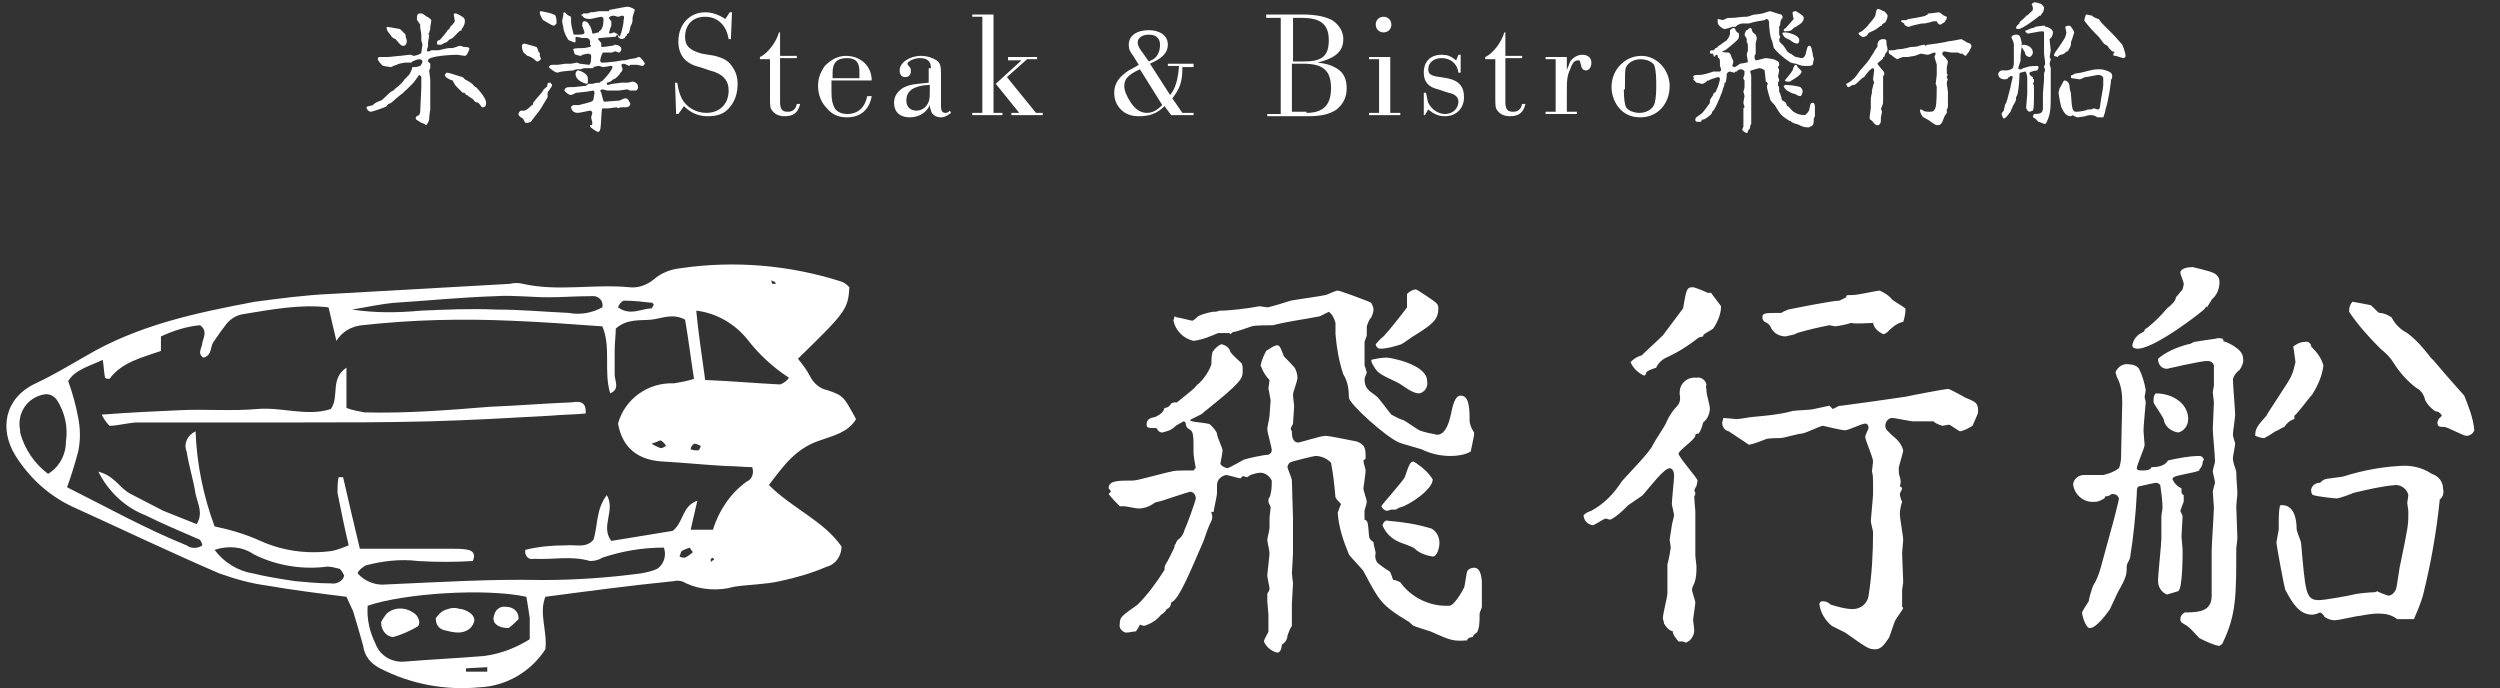
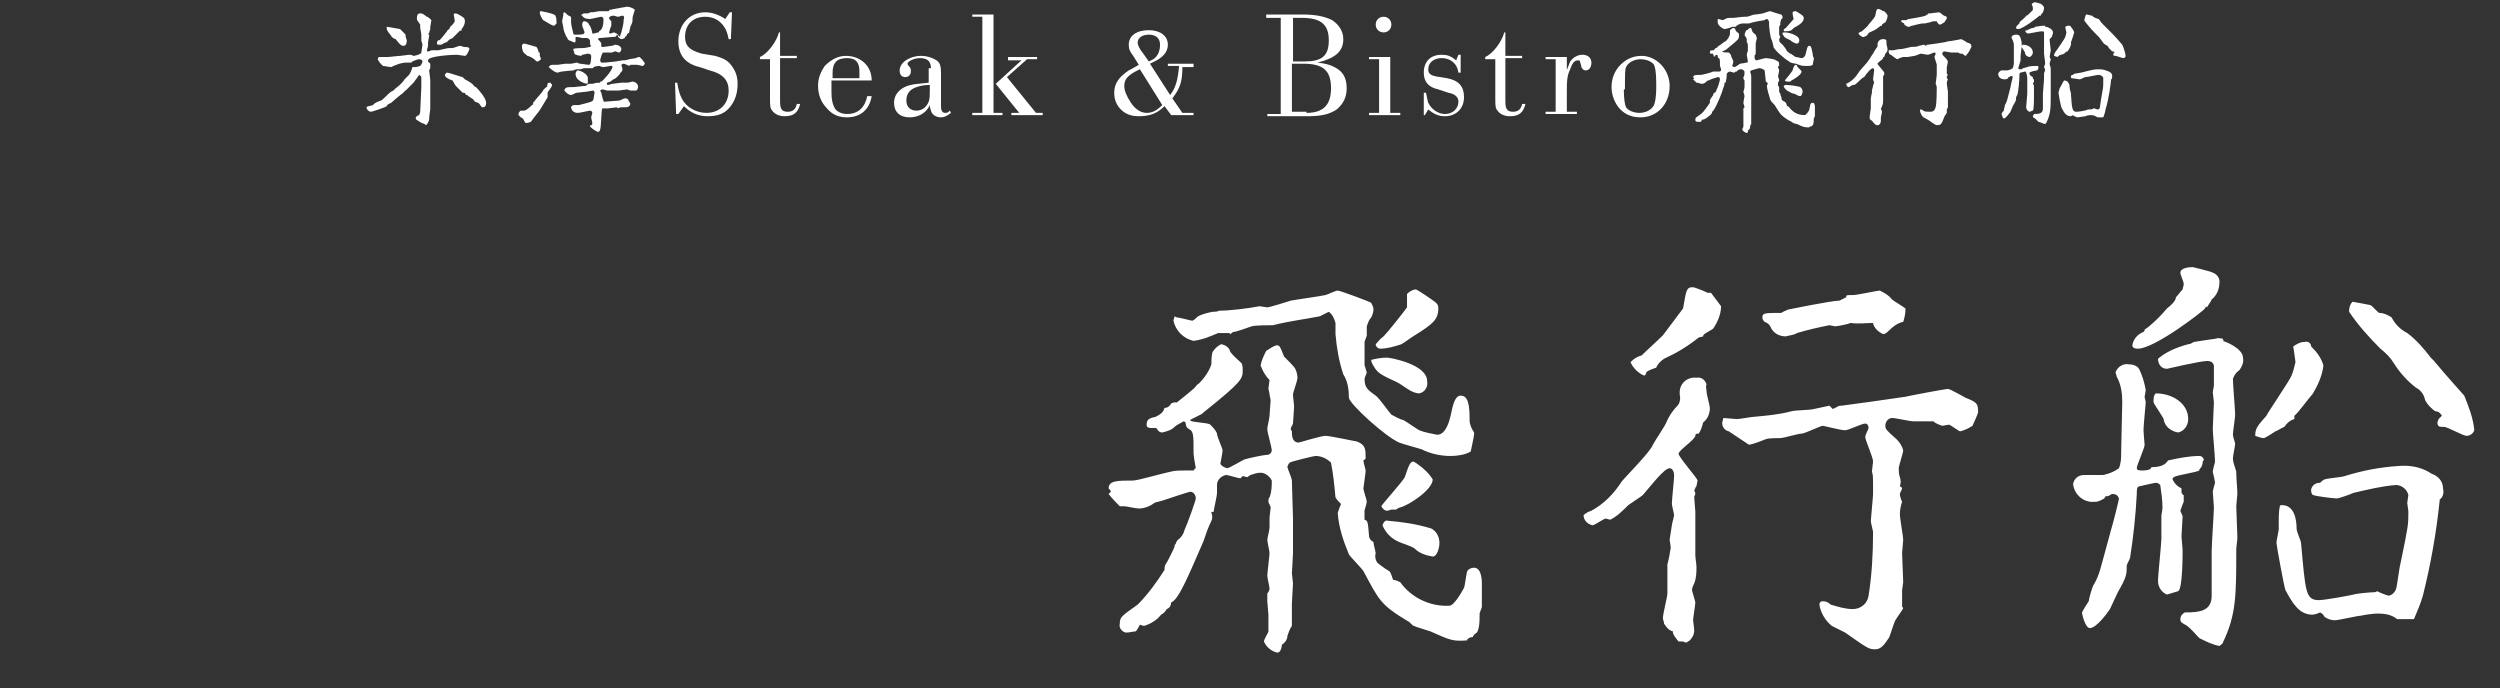
<svg xmlns="http://www.w3.org/2000/svg" version="1.1" id="logo.png_logo.svg" x="0px" y="0px" viewBox="0 0 223.7 61.6" style="enable-background:new 0 0 223.7 61.6;" xml:space="preserve">
  <rect x="0" y="0" width="223.7" height="61.6" fill="#333333" stroke="none" />
  <style type="text/css">
	.st0{fill:#FFFFFF;}
</style>
  <path id="飛行船" class="st0" d="M105.3,36c-0.2,0-0.3,0-0.5,0.1c-0.1,0.2-0.3,0.4-0.6,0.4c-0.1,0.4-0.4,0.6-0.8,0.8  c-0.5,0.1-0.8,0.2-0.8,0.7c0,0.3,0.2,0.3,0.7,0.3c0.2,0,0.2,0,0.3,0.2c0.1,0.1,0.2,0.2,0.4,0.2c0.4-0.1,0.8-0.2,1.1-0.5  c0.2-0.2,0.5-0.3,0.8-0.5c0.1,0,0.2,0.1,0.2,0.2c0,0.2,0.1,0.4,0.3,0.5c0.4,0.2,0.4,0.5,0.4,2.2c0,0.1,0.1,0.8,0.2,1.3  c-0.1,0-0.1,0.1-0.2,0.2c-0.3,0-0.5,0-0.8,0c-0.3,0-0.9,0-1.2,0.1c-0.6,0.1-3,0.8-3.4,0.8c-1.4,0-2.2,0-2.2,0.7c0,0,0.2,0.2,0.2,0.3  l-0.2,0.2c0.3,0.4,0.7,0.8,1,1.1c0.1,0,0.3,0,0.4,0c0.2,0,1,0.2,1.3,0.2c0.5,0,1-0.2,1.4-0.5c0.2-0.1,0.4-0.1,0.7-0.2  c0.3-0.1,2.4-0.8,2.5-0.8c0.3,0,0.5,0.3,0.5,0.6c0,0.2-0.8,2.4-1,2.8c-0.1,0.4-0.3,0.7-0.6,0.9c-0.1,0.1-0.2,0.3-0.2,0.4  c-0.1,0-0.1,0.1-0.1,0.2s-0.7,1.5-0.8,1.6c-0.1,0.2-0.1,0.3-0.1,0.5c-0.7,1.1-1.5,2.2-2.4,3.1c-1.4,1-1.6,1.1-1.6,1.7  c-0.1,0.4,0.2,0.7,0.5,0.8c0,0,0.1,0,0.1,0c0.3,0,0.6-0.1,0.8-0.1c0.1,0,0.4-0.6,0.4-0.6c0.1,0,0.2,0.1,0.4,0.1  c0.6-0.2,1.1-0.5,1.5-1c0.2-0.1,0.4-0.3,0.5-0.5c0.3-0.1,0.4-0.4,0.4-0.6c0.7-0.2,1.8-3,2.9-5.5c0.2-0.6,0.4-1.2,0.7-1.8  c0.1-0.2,0.1-0.5,0-0.7c0-0.1,0-0.1,0.2-0.1c0-0.2,0.3-1.4,0.3-1.7c0-0.1,0-0.6,0-0.7c0-0.5,0.4-0.8,0.8-0.9c0.2,0,1.1,0.3,1.3,0.3  c0,0,0.2-0.2,0.2-0.2c0.1,0,0.3,0.1,0.4,0.1c0,0,0.3-0.2,0.3-0.2c0.3-0.1,0.6-0.2,0.9-0.2c0.4,0,0.8,0.3,1,0.7c0,0.5,0,1-0.2,1.5  c-0.1,0.1-0.1,0.2-0.1,0.4c0,0.1,0.2,0.4,0.2,0.5c0,0.1-0.1,0.8-0.1,1c0,0.1,0,0.6,0,0.8s-0.2,1-0.2,1.1c0,0.2,0.2,1,0.2,1.2  c0,0.2-0.2,1.8-0.2,2c0,0.2,0.2,1,0.2,1.2c0,0.1-0.1,0.3-0.2,0.4v0.7c0,0.2,0.1,1,0.1,1.2c0,0.2,0,1.2,0,1.5c0,0.1-0.4,0.7-0.4,0.9  c0.2,0.5,0.7,0.9,1.2,1c0.3,0,0.4-0.5,0.4-0.7c0.3-0.2,0.5-0.5,0.5-0.8c0.1-0.3,0.2-0.6,0.4-0.9c0-0.1,0-2,0-2  c0-0.1,0.1-1.7,0.1-1.8c0-0.1-0.1-0.8-0.1-0.9c0-0.2,0.1-1.5,0.1-1.8v-3.1c0-0.5-0.1-2.9-0.1-3.4c0-0.2-0.4-1.1-0.4-1.2  c0-0.1,0.1-0.3,0.2-0.4c0.1-0.1,2.2-0.6,2.3-0.6c0.5,0,1,0.2,1.4,0.6c0.2,1,0.3,2,0.4,3.1c0.1,0.2,0.3,0.4,0.5,0.6  c-0.1,0.2-0.2,0.5-0.3,0.8c0.1,1.3,0.5,2.5,1,3.7c0.1,0.2,1.1,1.2,1.3,1.5c1.4,2.6,1.5,3,4,4.5c0.1,0,0.4,0.4,0.5,0.4  c0.2,0.1,1.2,0.4,1.5,0.5c1.8,0.8,2,0.9,3.3,0.8v-0.1c0.1-0.1,0.3-0.2,0.5-0.2c0-0.1,0.1-0.2,0.2-0.3c0.4-0.1,0.4-1.2,0.4-1.8  c0-0.1,0.2-0.5,0.2-0.6c0-0.3,0-1.9,0-2.1c0-0.5-0.1-1.4-0.7-1.4c-0.2,0-0.5,0.1-0.6,0.3c-0.1,0.2-0.2,1.3-0.3,1.5  c-0.2,0.4-0.9,1.6-1.3,1.6c-1.7,0.1-3.4-0.7-4.4-2.1c-0.2-0.1-0.4-0.2-0.6-0.2c-0.1,0-0.2-0.7-0.4-0.8c-0.5-0.3-0.6-0.4-1-0.7  c-0.2-0.2-0.3-0.6-0.2-0.9c0-0.1-0.2-0.8-0.2-1c-0.2-0.1-0.4-0.3-0.4-0.6c-0.1-1.2-0.1-1.3-0.4-1.4v-0.8c0-0.1,0.2-0.6,0.2-0.8  c0-0.2-0.3-1-0.3-1.2c0-0.1,0.2-1.3,0.2-1.6c0-0.1-0.2-0.7-0.2-0.9c0,0,0.2-0.1,0.2-0.2c0-0.8,0-1.2-0.8-1.5c-0.1,0-2.4-0.5-2.8-0.5  s-2.3,0.6-2.4,0.6c-0.6,0-0.6-0.7-0.6-1c0,0-0.1-0.2-0.1-0.2c0-0.2,0.2-0.4,0.2-0.5s0.1-1.3,0.1-1.5c0-0.2-0.1-0.9-0.1-1.1  s0.4-1.2,0.4-1.5c0-0.3-0.1-0.6-0.2-0.8c0-0.1-0.8-0.9-1-1.1c-0.4-1-0.4-1-0.7-1c-0.3,0.1-0.6,0.3-0.9,0.5c-0.2,0.4-0.4,0.8-0.5,1.3  c0.2,0.5,0.4,0.9,0.8,1.3c0,0.1-0.1,0.7-0.1,0.8c0.1,0.3,0.1,0.6,0.2,1c0,0.2-0.1,1.2-0.1,1.4c0,0.2-0.2,1-0.2,1.2  c0,0.3,0.4,1.6,0.4,1.9c0,0.2-0.2,0.4-0.4,0.4c-0.3,0-1.7,0.3-2,0.4c-0.1,0-1.4,0.8-1.6,0.8c-0.3-0.1-0.5-0.2-0.6-0.4  c0,0,0.2-1,0.2-1.2c0-0.2-0.5-1.2-0.5-1.5c-0.1-0.3-0.4-0.6-0.6-0.8c-0.2-0.2-1.8-0.2-1.8-0.4c0-0.1,1.1-0.5,1.2-0.7  c3.5-2.8,3.5-3,3.5-3.8c0-0.2,0-0.4-0.1-0.6c-0.3-0.3-0.7-0.6-1-1c-0.1-0.4-0.4-0.6-0.8-0.7c-0.3,0.1-0.6,0.4-0.8,0.7  c-0.1,0.4-0.1,0.7-0.1,1.1c-0.2,0.6-0.6,1.2-1.1,1.7c-0.2,0.1-0.3,0.3-0.4,0.4c-0.2,0.2-1.2,1-1.7,1.4L105.3,36L105.3,36z   M105.1,28.3c0,0.1-0.1,0.3-0.1,0.4c0.2,0.9,0.9,1.6,1.8,1.8c0.8-0.1,1.5-0.4,2.2-0.7c0.2,0,0.4,0,1,0l0.1,0.1  c0.1-0.1,0.2-0.2,0.3-0.2c0.2,0,1.3-0.4,1.6-0.5s1.6-0.1,1.9-0.1c1.6-0.4,2.7-0.5,4.2-0.8c0.2-0.1,0.6-0.3,0.8-0.4  c0.3,0.2,0.5,0.6,0.6,1c0,0.2,0,0.8,0,1c0.1,1.2,0.3,2.4,0.7,3.6c0.4,0.6,0.5,1.4,0.5,2.1c0.1,0.6,3.3,3.5,4.5,4  c0.2,0.1,1.7,0.5,2,0.6c0.8,0.4,1.7,0.6,2.6,0.6c0.6,0,1.3-0.1,1.8-0.4c0,0,0.3-1.4,0.3-1.5c0-0.1,0-0.2,0-0.2  c-0.2-0.3-0.4-0.7-0.4-1.1c0-1.3-0.1-2.2-0.8-2.2c-0.5,0-0.7,0.8-0.9,1.8c-0.1,0.4-0.4,1.7-1.2,1.7c-0.5-0.1-1.1-0.2-1.6-0.4  c-0.2-0.1-1.2-0.8-1.4-0.9c-0.4-0.1-0.7-0.3-1.1-0.5c-0.2-0.2-1.1-1.5-1.4-1.7c-0.7-0.5-1-0.7-1-1.5c0-0.1,0.2-0.5,0.2-0.6  c-0.1-0.2-0.1-0.4-0.2-0.6c0-0.7,0-1.4,0-2.1c0-0.1,0.2-0.5,0.2-0.6l0-0.8c0.1-0.3,0.2-0.6,0.4-0.8c0.1-0.2,0.2-0.5,0.2-0.7  c0-0.2-0.1-0.4-0.2-0.6c-0.1-0.1-2.8-1.1-3-1.1s-1,0.4-1.1,0.4c-0.4,0.1-2.6,0.4-3.1,0.5c-0.3,0.1-1.9,0.6-2.1,0.6  c-0.1,0-0.6-0.1-0.7-0.1c-1,0.2-2.7,0.4-3.6,0.4c-0.2,0.1-0.4,0.1-0.6,0.1c-0.5,0.1-0.9,0.2-1.3,0.4c-0.1,0.1-0.3,0.3-0.5,0.4  c-0.1,0-1.2-0.3-1.4-0.3L105.1,28.3z M122.7,32.2c0,0.3,0.2,0.5,0.3,0.7c0.3,0.5,0.7,0.7,2,1.3c0.6,0.3,1.3,1,2,1  c0.5-0.1,0.8-0.6,0.7-1.1c0-1.5-3.3-2.1-3.6-2.1C123.6,32,123.1,32.1,122.7,32.2L122.7,32.2z M126.8,41.5c-0.1-0.1-0.2-0.1-0.3-0.2  c-0.3,0-0.4,0.2-0.8,1.4c-0.2,0.4-2.1,2.5-2.1,2.6c0.1,0.2,0.3,0.4,0.5,0.4c0.2,0,0.3-0.1,0.4-0.1h0.4c0,0,0.3-0.2,0.4-0.2  c0.8-0.2,2.9-1.6,2.9-2.5C127.9,42.4,127.4,41.9,126.8,41.5L126.8,41.5z M123.7,47c0.3,0.7,0.8,1.2,1.5,1.5c0.2,0.1,1.2,0.4,1.4,0.6  c0.4,0.4,1,0.6,1.6,0.7c0.4,0,0.6-0.8,0.6-1.2c0-0.5-0.2-1-0.7-1.3c-1.3-0.4-2.6-0.6-3.9-0.7C124,46.5,123.8,46.7,123.7,47  C123.7,47,123.7,47,123.7,47L123.7,47z M125.9,27.5c-0.2,0.3-1.7,2.2-2.1,2.6c-0.3,0.2-0.5,0.5-0.7,0.7c0,0.2,0.2,0.4,0.4,0.4  c0.6,0,1.3-0.2,1.9-0.4c0.2-0.1,1-0.7,1.2-0.8c1.6-1,2.1-1.4,2.1-2.4c0-0.2,0-0.3-0.2-0.5c-0.2-0.2-1.7-1.2-1.8-1.2  c-0.3,0-0.6,0.2-0.8,0.4C125.9,26.7,125.9,27.1,125.9,27.5L125.9,27.5z M150.2,57.4c0,0,0.2,0,0.4,0c0,0,0.2,0.1,0.3,0.1  c0.1-0.1,0.2-0.1,0.3-0.2c0.2-0.2,0.4-0.5,0.4-0.9c0-0.2-0.1-0.8-0.1-0.9c0-0.2,0.2-1.4,0.2-1.6c0-0.1-0.3-1-0.3-1.1  c0-0.2,0.1-0.4,0.2-0.6c0.2-0.5,0.2-1,0.2-1.5c0-0.2-0.1-0.8-0.1-1c0-0.6,0-3.5,0-3.9c0-0.2-0.1-1.1-0.1-1.4  c0.1-0.1,0.1-0.2,0.1-0.3l-0.1-0.2c0.1-0.2,0.1-0.3,0.2-0.4l0.1-0.5c0-0.2-1.7-2.1-1.7-2.4c0-0.3,1.4-1.2,1.5-1.6  c0-0.2,0.1-0.2,0.3-0.2c0.2-0.3,0.3-0.6,0.4-1c0.4-0.3,0.6-0.8,0.6-1.3c0-0.2-0.3-1.2-0.3-1.5c0-0.2-0.1-0.4,0-0.6  c-0.1-0.4-0.5-0.7-0.9-0.6c0,0,0,0,0,0c-0.8-0.1-1.5,0.5-1.5,1.3c0,0.1,0,0.1,0,0.2c0.1,0.4,0,0.8-0.2,1c-0.4,0.4-0.8,1-1,1.5  c-0.1,0.3-1,1.6-1.2,2c-0.2,0.6-2.4,2.8-2.8,3.3c-0.7,1.1-1.6,2-2.7,2.6c-0.3,0.1-0.5,0.2-0.7,0.4c0,0.4,0.3,0.8,0.8,0.9  c0.2,0,1-0.6,1.2-0.6c0,0,0.3,0.1,0.4,0.1c0.6-0.3,1.1-0.8,1.6-1.3c1.2-0.8,1.3-0.9,1.3-0.9c0.7-0.8,1.9-2.4,2.4-2.4  c0.2,0,0.4,0.2,0.4,0.7c0,0.3-0.2,2.1-0.2,2.5c0,0.1,0.2,0.9,0.2,1c0,0.1-0.2,0.8-0.2,0.9c0,0.1-0.2,1.2-0.2,1.3  c0,0,0.1,0.6,0.1,0.7c0,0.1-0.2,1.2-0.3,1.5c0,0.2,0,2.3,0,2.6s-0.4,1.8-0.4,2.2c0,0.2,0.1,0.3,0.1,0.5c0.2,0.3,0.4,0.6,0.8,0.7  C149.6,56.7,150.1,57.3,150.2,57.4L150.2,57.4z M148.2,32.9c0.1-0.3,0.4-0.6,0.7-0.8c1.1-0.5,2.1-1.1,3.1-1.9c0,0,0.4-0.1,0.4-0.1  c0-0.1,0-0.1,0.1-0.2c0.1-0.1,0.7-0.4,0.8-0.5c0.4-0.6,0.7-1.3,0.7-2c-0.3-0.4-0.6-0.8-0.9-1.2c0,0-0.3,0-0.3,0  c-0.4-0.2-1.2-0.5-1.3-0.5c-0.6,0-0.6,0.2-0.9,1.9c-0.6,0.8-1.2,1.6-1.8,2.4c-0.5,0.5-1.4,1.3-1.9,1.8c-0.4,0.1-0.7,0.3-1,0.6  c0.2,0.5,0.7,1,1.2,1.2c0.1,0,0.1,0,0.2-0.2C147.2,33.2,148.2,32.9,148.2,32.9L148.2,32.9z M170.2,52.8c0-0.1,0.1-0.6,0.1-0.7  c0-0.4-0.1-2.2-0.1-2.6c0-0.2,0.1-1,0.1-1.2c0-0.3-0.3-1.9-0.3-2.3c0-0.4,0.1-0.8,0.2-1.1c-0.1-0.2-0.2-0.5-0.2-0.7  c0-0.1,0.2-0.4,0.2-0.5c0-0.1-0.1-0.1-0.2-0.2c0.1-0.3,0.1-0.5,0-0.8c-0.1-0.3-0.1-0.5-0.1-0.8c0-0.2,0.4-1.4,0.4-1.6  c-0.1-0.4-0.3-0.7-0.6-1c-0.9-0.8-1-0.9-1-1.2c0-0.4,0.3-0.7,0.6-0.7c0,0,0,0,0,0c0.3,0,1.6,0.3,1.9,0.3c0,0,1,0,1.2,0  c0.2,0,0.4,0,0.6,0c0.2,0.2,0.5,0.3,0.8,0.4c0.1,0,0.5-0.1,0.6-0.1c0.1,0,0.9,0.6,1,0.6c0.4-0.1,0.8-0.3,1.1-0.5  c0,0,0.5-1.1,0.5-1.2c0-0.8-0.1-0.9-1.1-1.3c-0.2-0.1-1.4-0.8-1.6-0.8s-3.4,0.6-3.8,0.7c-0.6,0.1-5.6,0.8-5.7,0.8  c-0.1,0-0.3,0-0.4,0.1c0,0-0.2,0.1-0.4,0.2c-0.1-0.1-0.2-0.2-0.3-0.3c-0.4,0.1-1,0.2-1.4,0.3c-0.3,0.1-1.7,0.1-2,0.2  c-1.1,0.3-2.3,0.4-3.4,0.5c-0.2,0-1.2,0.2-1.5,0.2c-0.2,0-1-0.1-1.2-0.1c0,0.1-0.1,0.4-0.1,0.4c0,0.4,0.2,0.7,0.6,0.8  c0.6,0.4,1.2,0.8,1.8,1.2c0.5-0.1,1-0.3,1.5-0.5c0.2-0.1,1.1-0.1,1.3-0.1c0.3,0,1.6-0.4,1.9-0.4s1.7-0.7,1.9-0.7  c0.1,0,1.6,0.4,2,0.4c0.3,0,1.5-0.6,1.8-0.6c0.2,0,0.3,0.2,0.3,0.4c0,0.1-0.3,0.6-0.3,0.8c0,0.3,0.7,1.8,0.7,2.2  c0,0.1-0.1,0.8-0.1,0.9c0.1,0.3,0.1,0.6,0.1,1c0,0.3,0,0.7,0,1c0,0.3-0.2,2.2-0.2,2.4c0,0.2,0.2,0.9,0.2,1c0,1.9-0.1,3.8-0.4,5.7  c-0.1,0.7-0.7,1.2-1.4,1.2c0,0,0,0,0,0c-0.7,0-1.3-0.2-2-0.4c-0.2-0.2-0.4-0.3-0.7-0.3c-0.2,0-0.3,0.1-0.3,0.3c0,0,0,0,0,0  c0.1,0.7,0.5,1.4,1.1,1.9c0.2,0.1,1,0.5,1.2,0.6c2,1.4,2.1,1.5,2.7,1.5c0.5,0,0.8-0.4,1.2-1c0.1-0.1,0.5-1.5,0.6-1.6  c0.1-0.2,0.7-1,0.7-1.1l-0.1-0.1c0-0.3,0-0.6,0-0.8L170.2,52.8z M167.6,28.9c0.1,0.5,0.5,0.8,0.9,1c0.2,0,0.4-0.2,0.5-0.3  c0.4-0.4,0.8-0.7,1.3-0.8c0.1-0.3,0.2-0.7,0.2-1.1c0,0,0-0.1,0-0.1c-0.4-0.3-0.8-0.5-1.2-0.8c-0.3-0.4-0.7-0.6-1.1-0.8  c-0.2,0-2,0.4-2.4,0.4c-0.6,0-0.6,0-0.6,0.2c-0.2,0.1-0.4,0.2-0.6,0.3c-0.7,0-4.6,0.8-4.6,0.8c-0.2,0.1-0.5,0.2-0.6,0.3  c-1.5,0-1.7,0-1.7,0.4c0,0.2,0.1,0.3,0.2,0.4c0.3,0.1,0.5,0.3,0.6,0.6c0.3,0.5,0.8,0.7,1.3,0.7c0.3-0.1,0.7-0.1,1-0.3  c1-0.3,1.9-0.5,2.9-0.7c0,0,0.5,0.1,0.5,0.1c0.2,0,1.2-0.2,1.4-0.3C166.3,29,167,28.9,167.6,28.9L167.6,28.9z M192.5,41.8  c0,0.3-0.7,0.3-0.8,0.3c-0.2,0-0.5,0-0.5-0.2c0-0.3,0.7-1.8,0.7-2.1c0,0-0.1-1.1-0.1-1.3c0-0.4,0.2-2.4,0.2-2.5  c0-0.1-0.1-0.4-0.1-0.5c0,0,0.1-0.5,0.1-0.6c-0.1-0.6-0.3-1.3-0.6-1.9c-0.2-0.3-0.6-0.4-0.9-0.4c-0.5-0.1-1,0.2-1.2,0.7  c0,0.1,0.1,0.3,0.1,0.4c0.4,0.7,0.5,1.5,0.5,2.3c0,0.6-0.1,3.8-0.1,4.5c0,0.5,0,0.9-0.2,1.4c-0.4,0.3-0.9,0.5-1.4,0.6  c0,0-1.5,0-1.7,0c-0.5,0-0.9,0.3-1,0.8c0.1,1,1,1.7,1.9,1.6c0,0,0,0,0.1,0c0.3,0,0.6-0.2,0.8-0.3c0-0.1,0.1-0.1,0.1-0.2  c0.1,0,0.1,0,0.2,0c0.1,0,0.3-0.2,0.4-0.2c0.3,0,0.5,0.1,0.6,0.4c0,0.2-0.6,2.5-0.7,2.8c-1,3.6-1,4-1.6,5c-0.1,0.2-0.4,1.2-0.4,1.4  c-0.2,0.3-0.4,0.6-0.6,1c0,0.2,0.3,1.4,0.7,1.4c0.6,0,1.6-1.4,1.8-1.7c0.1-0.2,0.6-1.3,0.7-1.5c0.8-1.4,0.8-1.6,0.8-2.4  c0-0.1,0.3-0.6,0.3-0.7c0.3-1.9,0.5-3.8,0.6-5.7c0-0.4,0-0.7,0.3-0.7c0,0,1.3-0.3,1.4-0.3c0.2,0,0.3,0.1,0.4,0.2  c0.1,0.7,0.2,1.4,0.2,2c0,0.3-0.1,0.6-0.1,0.8v2c0,0.5-0.3,3.2-0.3,3.8c0,0.5,0.3,1,0.8,1.2c0.3-0.1,0.7-0.2,1-0.3  c0.4-0.2,0.4-3.2,0.4-3.7c0-0.2-0.1-1-0.1-1.2c0,0,0.1-1.8,0.1-1.8c0-0.1-0.2-0.4-0.2-0.5c0,0,0.2-0.6,0.3-0.8c0,0,0-0.5,0-0.6  c-0.1,0-0.1-0.1-0.2-0.2c0-0.4,0-0.4,0-0.4c-0.4-0.2-0.6-0.4-0.8-0.8c0-0.1,0-0.1,0.1-0.2c0.3-0.2,1.9-0.4,2.3-0.6c0,0,0-0.1,0-0.1  c0.2-0.2,0.3-0.4,0.3-0.7c0,0,0.1-0.1,0.1-0.2c-0.1-0.2-0.2-0.3-0.4-0.3c-0.9,0-1.9,0.2-2.8,0.4C193.7,41.7,193.1,41.8,192.5,41.8z   M193.9,27.6c-0.5,0.6-1,1.1-1.6,1.6c-0.1,0.1-0.3,0.2-0.4,0.3c0,0.1,0,0.1-0.1,0.2c-0.5,0.2-0.9,0.6-1,1.2c0,0.3,0.4,0.3,0.5,0.3  c1.5,0,5.9-3.4,6-3.6c0.1-0.2,0.1-0.2,0.2-0.1c0-0.1,0.4-0.6,0.4-0.7c0.5-0.4,0.7-1,0.7-1.6c0-0.4-0.3-0.7-0.6-0.8  c-0.1-0.1-1.8-0.5-1.8-0.5c-0.4,0-1.1,0.1-1.1,0.5c0,0.2,0.3,0.8,0.3,1c0,0.2-0.1,0.4-0.1,0.5c-0.2,0.2-0.4,0.5-0.6,0.7  C194.7,26.9,194.3,27.3,193.9,27.6L193.9,27.6z M205.3,37.2c0.3-0.2,1.3-1.6,1.6-1.9c0.5-0.8,0.9-1.7,1-2.6  c-0.2-0.7-0.6-1.2-1.1-1.7c0-0.3-0.3-0.5-0.6-0.4c0,0,0,0,0,0c-0.4,0-0.7,0.2-1,0.4c0,0,0.2,1.3,0.2,1.4c-0.1,0.4-0.2,0.9-0.4,1.3  c-0.1,0.3-2.2,3.4-2.2,3.5c-0.9,1-1,1.2-1,1.8c0.3,0.1,0.5,0.2,0.8,0.2c0.4-0.2,0.7-0.4,1-0.6c0.3-0.1,0.5-0.3,0.8-0.4  c0.2-0.3,0.5-0.6,0.9-0.7L205.3,37.2L205.3,37.2z M203.9,47.4c-0.2,1-0.2,1.1-0.2,1.2c0,0.2,0.7,4,0.8,4.2c0.6,1.1,1.2,2.2,2.4,2.2  c0.2,0,0.5-0.1,0.7-0.2c0.2,0.1,0.3,0.2,0.4,0.4c0.3,0.2,0.6,0.3,0.9,0.3c0.4,0,2-0.4,2.3-0.4c0.5-0.1,1.1-0.2,1.6-0.2  c0.6,0,1.2,0.1,1.7,0.5c0.1,0,1.2,0,1.3,0c0.1,0,0.1,0,0.2,0c0.3-0.7,0.6-1.4,0.8-2.1c0.7-2.8,1.2-5.6,1.5-8.5c0,0,0-0.1,0-0.1  c0.3-0.2,0.4-0.6,0.3-1c0-0.6-0.4-1.1-1-1.3c-0.9-0.6-1.9-0.8-3-0.7c-1.6,0.1-3.2,0.4-4.8,0.9c-0.2,0.1-1.6,0.2-1.8,0.3  c-0.2,0.1-0.3,0.2-0.4,0.3c-0.4,0-0.7,0.2-0.8,0.6c0,0,0,0.1,0,0.1c0,0.2,0.1,0.4,0.2,0.4c0.2,0.1,1.8,0.3,2.1,0.3  c0.2,0,1.3-0.4,1.5-0.5c1.3-0.3,2.5-0.6,3.8-0.7c0.5,0,1,0.4,1.1,0.9c0,0.1-0.1,0.6-0.1,0.7s0.1,0.6,0.1,0.8c0,1.2,0,1.2-0.7,4.6  c-0.1,0.3-0.3,2-0.4,2.3c-0.1,0.3-0.4,0.6-0.7,0.6c-0.3-0.1-0.6-0.2-1-0.4c-0.1,0.1-0.3,0.1-0.4,0.1c-0.2,0-1.4,0.1-1.7,0.2  c-0.4,0.1-2.6,0.5-3.1,0.5c-1.2,0-1.2-0.7-1.6-5.1c0-0.2-0.4-1-0.4-1.3c0-0.8-0.2-2.1-1.3-2.1c-0.1,0-0.2,0-0.2,0.1  C203.9,45.8,203.9,46.1,203.9,47.4L203.9,47.4z M210.2,27.8v0.1c0.8,1.2,1.8,2.3,2.8,3.3c0.5,0.4,0.9,0.8,1.2,1.3  c0.5,0.8,1.2,1.6,2,2.2c0.4,0.2,0.7,0.6,0.8,1.1c0.2,0.4,0.5,0.7,0.9,1c0.3,0,0.5,0.2,0.6,0.4c-0.1,0.1-0.2,0.2-0.3,0.3  c0,0.1-0.1,0.2-0.1,0.3c0,0.4,0.2,0.4,0.6,0.4c0.3,0,1.7,0.8,2,0.8c0.3,0,0.6-0.2,0.7-0.5c-0.1-1.1-0.5-2.1-0.9-3.1  c0,0-1.8-2-2.7-3.1c-0.1-0.1-0.2-0.2-0.3-0.3c-0.6-0.8-1.3-1.6-2.1-2.2c-0.6-0.3-1.1-0.8-1.4-1.4c-0.3-0.2-0.7-0.4-1.1-0.4  c-0.1,0-0.7-0.7-0.8-0.7c-0.5-0.1-1-0.2-1.6-0.3C210.3,27.2,210.2,27.5,210.2,27.8L210.2,27.8z M192.7,35.8V36  c0,0.1,0.9,1.4,0.9,1.5c0.1,0.7,0.7,1.1,1.3,1.2c0.5-0.1,0.9-0.6,0.9-1.2c0-1.4-1.4-2.3-2.9-2.3C192.8,35.3,192.7,35.4,192.7,35.8  L192.7,35.8z M193.1,32.1c0,0.5,0.3,0.9,0.8,0.9c0,0,3-0.7,3.6-0.7c0.3,0,0.5,0.1,0.6,0.4c0,0.6,0,1.2,0,1.8c0,0.1-0.1,0.5-0.1,0.6  c0,0.1,0.1,0.8,0.1,0.9c0,0.3-0.1,2-0.1,2.4s0.2,2.4,0.2,2.9c0,0.1-0.2,0.7-0.2,0.9c0,0.1,0.2,0.8,0.2,1c0,0-0.2,0.7-0.2,0.8  c0,0.2,0.1,1.2,0.1,1.4c0,0.5-0.2,3.3-0.2,3.9c0,0.7,0,2.7,0,4c0,1.4-1.1,1.5-2.4,1.5c-0.2,0.1-0.4,0.3-0.4,0.6  c0,0.3,0.1,0.3,0.6,0.6c0.4,0.3,0.7,0.7,1.1,1.1c0.6,0.3,1.2,0.6,1.8,0.7c0.1-0.1,0.3-0.2,0.3-0.3c1.2-2.5,1.2-4.2,1.2-8.4  c0-0.1,0.1-0.8,0.1-1c0-0.4-0.1-2.4-0.1-2.8c0-0.1,0.1-1.1,0.1-1.1c0-0.5-0.1-1.3-0.1-2c-0.1-0.4-0.3-0.8-0.3-1.2  c0-0.2,0.2-1.1,0.2-1.3c0-0.1-0.2-0.6-0.2-0.8c0-0.3,0.2-1.5,0.2-1.8c0-0.4-0.2-2.7-0.2-3.2c0.1-0.3,0.3-0.6,0.6-0.8  c0.2-0.3,0.4-0.7,0.3-1.1c0-0.8-1.6-1.5-1.9-1.5H199c-0.1-0.1-0.1-0.1-0.1-0.2c-0.2,0-0.4-0.1-0.6,0c-0.1,0-2,0.3-2,0.3  c-0.2,0.1-0.3,0.2-0.5,0.2C194.7,31.1,193.8,31.5,193.1,32.1L193.1,32.1z" />
-   <path id="シェイプ_178" class="st0" d="M48.8,53.4c-0.6,1.5,0.2,3.1,0,4.7c-1.3,2-3.5,3.3-5.9,3.4c-3.1,0.3-6.2-0.3-8.9-1.7  c-0.8-0.4-1.4-1.1-1.5-2c-0.3-1.1-0.6-2.1-0.9-3.1c-0.2-0.4-0.4-0.9-0.6-1.3c-2.4-0.3-4.8-0.6-7.1-1c-1.5-0.2-2.9-0.6-4.3-1.1  c-4.4-1.9-8.8-4-13.2-6c-2.1-1-3.8-2.6-5-4.5c-1.5-2.4-1-5.2,1.8-6.5c1.5-0.7,3-1.6,4.4-2.4c4.7-2.8,9.9-3.9,15.2-4.9  c2.3-0.3,4.5-0.6,6.8-0.7c5.3-0.3,10.7-0.6,16-0.9c0.4-0.1,0.8-0.1,1.2,0c3.1,0.7,6.3,0,9.5,0.3c0.8,0.1,1.6-0.2,2.2-0.7  c0.7-0.6,1.5-0.9,2.4-1c4.8-0.7,9.7-0.3,14.4,1.2c0.3,0.1,0.5,0.3,0.7,0.5c-0.1,2-0.4,2.3-4.6,6.4c0.4,0.5,0.8,1,1.1,1.6  c0.3,0.6,0.9,1.1,1.5,1.2c1.5,0.5,1.5,0.6,2.6,2.6c-0.7,1.2-2.1,1.5-3.2,1.9c-2.2,0.7-3.3,2.3-4.6,4c2.1,2.1,4.9,3.2,6.5,5.5  c0,0.8-0.5,1.6-1.3,1.8c-1.4,0.6-2.8,1-4.2,1.3c-1.3,0.3-2.8,0.3-4.1,0.5c-1.4,0.4-3,0.3-4.3-0.3c-0.3-0.2-0.7-0.3-1.1-0.2  C56.3,52.4,52.6,52.9,48.8,53.4z M59.4,49c-1.9,0-3.7,0.3-5.5,0.9c-0.3,0.2-0.7,0.3-1.1,0.3c-1.7-0.5-3.4-0.1-5-0.2  c-0.4,0.1-0.7-0.1-0.8-0.5c0-0.1,0-0.2,0-0.3c1.2-0.3,2.4-0.4,3.6-0.4c0.9-0.1,1.8,0.3,2.5-0.5c0.4-1.2,0.2-2.7,1.2-4  c0.8,1.4-0.6,2.8,0.4,4.1l5.5-0.9c1-0.8,0.8-2.2,2.2-2.7c-0.2,0.9-0.4,1.7-0.6,2.6h2c0.5-1.7,1.6-3.3,3-4.3c0.5-0.2,0.7-0.8,0.5-1.3  c-0.7,0-1.5-0.1-2.3-0.1c-1.9-0.1-3.8-0.3-5.6-0.4c-2.3-0.1-3.7-1.2-4.1-3.4c0.6-2.2,2.7-3.7,5-3.6c0.6-0.1,1.2-0.2,1.8-0.4  c-0.3-1.9-0.5-3.6-0.8-5.3c-1.1-0.6-2.1-0.1-3,0c-1,0.1-2.2-0.1-3.2,0.8c0,0.6-0.1,1.3-0.1,2s0,1.4,0,2.1c0,0.6,0.5,1.3-0.4,1.7  c-0.6-2,0.1-4.1-0.7-6c-2.8-0.2-5.5-0.4-8.1-0.5c-4.5-0.2-8.9-0.1-13.4,0.4c-1,0.1-1.8,0.6-2.3,1.4l-0.7-3c-2.6-0.3-5.1,0.2-7.6,0.6  c-0.7,0.1-1.3,0.5-1.7,1.1c-0.4,0.5-0.7,1-1,1.4c-0.3,0.4-0.1,1.2-0.9,1.4c-0.6-0.4-0.1-0.9-0.1-1.3c0.1-0.5,0.5-1.1-0.2-1.6  c-1.2,0.1-2.4,0.5-3.5,1v1.3c-1.7,0.6-3.5,1-4.6,2.5c-0.1,0-0.3,0-0.4-0.1c-0.1-0.5-0.1-0.9-0.2-1.6c-1.3,0.6-2.5,0.9-3.1,1.9  c0.4,1.1,0.7,2.2,0.9,3.3c0.2,1,0.2,2,0,3c-0.3,1.1-0.6,2.1-1,3.2c3.6,1.8,7,3.7,10.7,5.2c0.4,0.3,1,0.3,1.4,0  c0-0.2-0.1-0.3-0.2-0.5c-1.6-0.7-3.3-1.4-4.9-2.2c-1.8-0.7-3.3-2.1-4.2-3.9c1.5,0.4,1.9,1.5,2.9,2c1,0.5,1.9,1,2.9,1.5  c1,0.4,2,0.8,3,1.2c0.6-1,0.1-1.8-0.1-2.7c-0.2-1.3-0.6-2.5-0.8-3.8c-0.3-0.7,0.1-1.5,0.8-1.8c0,0,0,0,0,0c0.1,2.9,0.7,5.8,1.7,8.5  c1.4,0.3,2.8,0.7,4.1,1.3c2,0.9,4.2,1.2,6.4,0.9c0.5-0.1,1-0.3,1.5-0.5c-0.4-1.7-0.7-3.2-1-4.7c0-0.5,0-1,0.1-1.4h0.4  c0.5,2.2,1,4.3,1.5,6.4c2.9,0,5.5,0,8.2,0c0.5,0,1,0,1.5,0.1c0.4,0.1,0.7,0.4,0.4,1c-1.6,0.1-3.3,0.1-4.9,0c-1.6-0.2-3.2,0-4.7,0.4  c-0.3,0.2-0.6,0.4-0.7,0.7c0.6,0.7,1.6,1.1,2.5,1c4.6-0.2,9.3-0.5,14-0.4c3,0,5.9-0.2,8.9-0.6c0.5-0.1,1-0.2,1.4-0.4  C59.3,50.6,59.7,49.8,59.4,49C59.4,49.1,59.4,49.1,59.4,49L59.4,49z M32.9,54.2c-0.1,1.2,0.2,2.4,0.7,3.4c0.4,1.1,1.5,1.7,2.6,1.6  c2.4-0.2,4.7-0.3,7.1-0.5c1.5-0.2,2.8-0.7,4.1-1.5c0-0.7,0-1.3,0-1.9c-0.1-0.7-0.2-1.3-0.3-1.9C43.4,52.6,36.1,53.1,32.9,54.2z   M63.1,34c2.4,0.1,4.6,0.3,6.7,0.4c0.3-0.1,0.6-0.3,0.8-0.6c-1.4-0.9-2.7-2.1-3.7-3.4c-1.1-1.4-2.8-2.4-4.6-2.6  C62.5,29.9,62.8,31.8,63.1,34z M31.5,27.7c2,0.3,4,0.3,6.1,0.1c2.3-0.1,4.5-0.2,6.8-0.1c2.2,0,4.3,0.2,6.5,0.3c1,0.2,2.1,0,3-0.5  c0.1-0.5-0.2-0.9-0.7-1c-0.1,0-0.2,0-0.3,0c-1.3,0-2.6,0.1-3.8,0.1c-1.6,0-3.2-0.2-4.7-0.1c-3.1,0.1-6.1,0.4-9.2,0.6  C34.2,27.2,33.2,27.4,31.5,27.7z M4.3,42.4c1-0.6,1.6-1.7,1.6-2.9c0.2-1.3-0.1-2.6-0.8-3.7c-0.3-0.4-0.7-0.6-1.2-0.5  c-1.5,0.3-2.4,1.7-2.1,3.2c0,0.1,0,0.1,0,0.2C2.2,40.2,3.1,41.5,4.3,42.4z M19.2,49.2c0.8,1.1,2.1,1.9,3.4,2.1  c1.2,0.3,2.5,0.5,3.8,0.7c1.1,0.1,2.1,0.2,3.2,0.2c0.5,0.1,1.1-0.2,1.2-0.7c-0.1-0.2-0.2-0.4-0.4-0.6c-0.4-0.1-0.8-0.2-1.1-0.2  c-2.3,0.3-4.6-0.1-6.6-1.1C21.7,48.9,20.4,48.8,19.2,49.2z M58.3,27.6c0.1-0.1,0.1-0.2,0.2-0.3c0-0.1-0.1-0.1-0.1-0.2  c-0.9-0.1-1.7-0.2-2.6-0.2c-0.2,0.1-0.4,0.3-0.5,0.6C56.4,28.3,57.4,27.6,58.3,27.6L58.3,27.6z M43.6,60.1c0-0.1,0-0.2,0-0.4  l-1.9,0.1c0,0.1,0,0.2,0,0.3H43.6L43.6,60.1z M62,49.4c-0.1-0.1-0.2-0.3-0.3-0.4c-0.3,0.1-0.5,0.2-0.7,0.3c-0.1,0.1-0.1,0.3-0.2,0.5  c0.2,0.1,0.3,0.1,0.5,0.1C61.5,49.8,61.8,49.6,62,49.4z M61.8,40.2c0.2,0.1,0.5,0.1,0.7,0.1c0.1-0.1,0.2-0.3,0.2-0.4  c-0.2-0.1-0.4-0.2-0.6-0.2C61.9,39.9,61.8,40,61.8,40.2z M58.3,39.7c0.3,0.2,0.6,0.3,0.8,0.4c0.2,0,0.3-0.1,0.5-0.2  c-0.1-0.2-0.3-0.4-0.5-0.5C58.9,39.5,58.6,39.6,58.3,39.7L58.3,39.7z M63.6,50v0.3c0.1-0.1,0.2-0.2,0.3-0.2c0-0.1-0.1-0.1-0.1-0.2  L63.6,50z M69.4,25.4c0-0.1,0-0.1-0.1-0.2c-0.1,0-0.2-0.1-0.3-0.1l0.1,0.3L69.4,25.4z M52.4,37c-1,0.1-2.1,0.1-3.2,0.2  c-3.6,0.2-7.1,0.4-10.7,0.5c-3.8,0.1-7.5,0.1-11.3,0.1c-4.9,0-9.9,0-14.8,0c-0.9,0-1.8,0.3-2.6,0.3c-0.3-0.3-0.5-0.6-0.7-1  c2.6-0.2,4.9-0.3,7.1-0.4s4.6,0.1,6.8-0.1c2.2-0.2,4.5,0.7,6.6,0c0.8-1.1-0.1-2.7,1.4-3.7v3.6c0.5,0.2,1.1,0.3,1.6,0.4  c3.8,0.1,7.5-0.2,11.2-0.5c2.5-0.1,4.9-0.3,7.4-0.4C51.8,35.9,52.5,35.9,52.4,37z M34.1,55.7c0.1-0.3,0.3-0.5,0.5-0.8  c0.7-0.6,1.7-0.6,2.5,0c0.4,0.3,0.6,1,0.2,1.2c-0.7,0.4-1.4,0.7-2.1,0.9C34.6,57,34.1,56.4,34.1,55.7C34.1,55.8,34.1,55.7,34.1,55.7  z M40.7,54.4c0.2,0,0.4,0.1,0.6,0.1c0.8,0.2,1.3,0.7,1.1,1.2c-0.2,0.6-0.8,0.9-1.4,0.9c-0.4,0-0.8-0.1-1.2-0.2  c-0.5-0.1-0.8-0.5-0.8-1c0,0,0,0,0-0.1c0.3-0.4,0.6-0.7,1.1-0.8C40.3,54.4,40.5,54.4,40.7,54.4L40.7,54.4z M45.5,56.2  c-1,0-1.5-0.5-1.3-1.1c0.1-0.5,0.5-0.9,1.1-0.8c0.6,0,1.1,0.4,1.1,1c0,0,0,0.1,0,0.1C46.1,55.7,45.8,56,45.5,56.2L45.5,56.2z" />
  <g>
    <path class="st0" d="M33.6,9.2c0,0,0.4-0.2,0.5-0.2c0.3-0.2,0.6-0.6,0.9-0.8c0,0,0.2-0.1,0.2-0.1c0,0,0.2-0.2,0.2-0.2   c0.3-0.2,0.7-0.6,0.8-0.8c0.1-0.1,0.3-0.3,0.4-0.4c0.1-0.1,0.3-0.6,0.3-0.7c0,0,0.1,0,0.1,0c0.3,0,0.3,0,0.6-0.1   c0.1-0.1,0.2-0.3,0.2-0.4c0-0.1-0.1-0.2-0.3-0.2c-0.1,0-0.4,0.1-0.6,0.2c0,0-0.1,0.1-0.1,0.1h-0.5c-0.1,0-0.7,0.1-0.8,0.2   c-0.1,0-0.5,0.2-0.5,0.2c-0.2,0-0.6-0.1-0.7-0.1c-0.1,0-0.5-0.5-0.5-0.6c0-0.1,0.1-0.2,0.1-0.2c0.1,0,0.7,0,0.8,0   c0.2,0,0.9-0.1,1.1-0.1c0.1,0,0.7-0.1,0.9-0.1c0.1,0,0.3,0.1,0.3,0.1c0.1,0,0.5-0.1,0.6-0.2c0,0,0.1,0,0.1-0.1   c0-0.1,0.1-0.6,0.1-0.7c0-0.1-0.1-0.3-0.1-0.4c0-0.1,0-0.5,0-0.5c0-0.1-0.1-0.6-0.1-0.6c0-0.1,0-0.3,0-0.3   c-0.2-0.3-0.3-0.4-0.3-0.5c0-0.4,0.1-0.5,0.3-0.5c0.2,0,0.2,0,0.6,0.3c0.1,0,0.3,0.2,0.3,0.2c0,0,0.1,0.1,0.1,0.1   c0,0.1-0.1,0.6-0.1,0.6c0,0.1,0,0.2,0,0.2c0,0.1-0.1,0.2-0.1,0.4c-0.1,0-0.1,0-0.1,0s0,0.1,0.1,0.1c0,0,0,0.1,0,0.1   c0,0.1-0.1,0.5-0.1,0.6v0.3c0,0.1-0.1,0.3-0.1,0.4c0,0.1,0,0.1,0.1,0.1c0.1,0,0.1,0,0.3-0.1c0.1,0,0.5,0,0.6,0c0.1,0,0.8-0.2,1-0.2   h0.3c0.4-0.1,0.5-0.2,0.7-0.2c0,0,0.3,0.1,0.3,0.1C42,4.2,42,4.3,42,4.4c0,0-0.2,0.6-0.4,0.6c-0.1,0-0.6-0.1-0.7-0.1   c-0.4,0-2.6,0.1-2.6,0.5c0,0,0,0.1,0,0.1c0,0,0.2,0.2,0.2,0.2c0,0.1,0,0.2,0,0.2c0,0,0,0.2,0,0.2c0,0-0.1,0.2-0.1,0.2   c0,0.1,0.1,0.7,0.1,0.9v2.2c0,0.1,0,0.3,0,0.4c0,0-0.1,0.6-0.1,0.9c0,0.1-0.2,0.5-0.3,0.5c0,0,0,0-0.1-0.1   c-0.3-0.1-0.3-0.1-0.6-0.3c0,0-0.2-0.1-0.2-0.2c0-0.1,0-0.2,0.3-0.3c0,0,0.1-0.2,0.1-0.3c0-0.3,0.1-1.9,0.1-2.2c0-0.4,0-0.4,0-0.7   c0,0,0-0.2,0-0.2c0,0,0-0.1-0.2-0.2C37.3,7,37.3,7,37,7.4c-0.1,0.1-0.5,0.5-0.7,0.7c-0.1,0-0.1,0.1-0.1,0.1c0,0-0.1,0-0.1,0.1   C35.9,8.4,35,9.2,35,9.2c-0.2,0.1-0.3,0.1-0.4,0.3c-0.1,0.1-1.3,0.5-1.4,0.5c-0.2,0-0.4-0.2-0.4-0.4c0-0.1,0.3-0.1,0.6-0.2   C33.4,9.3,33.5,9.3,33.6,9.2C33.6,9.2,33.6,9.2,33.6,9.2z M35.8,2.6c0.1,0.1,0.2,0.2,0.4,0.4c0.1,0.1,0.1,0.1,0.1,0.3   c0.1,0.3,0.1,0.3,0.1,0.3c0,0.1,0,0.5-0.3,0.5c-0.2,0-0.3-0.1-0.7-0.6C35.3,3.5,35,3.3,35,3.2c-0.4-0.5-0.4-0.5-0.4-0.8   C34.8,2.4,35.7,2.6,35.8,2.6z M40.6,1.3c0-0.1,0.1-0.1,0.2-0.1c0.1,0,0.6,0.3,0.7,0.4c0.1,0.1,0.1,0.3,0.1,0.3   c0,0.2-0.1,0.5-0.3,0.7c0,0,0,0.1,0,0.1c0,0.1-0.2,0-0.2,0.1c-0.1,0.1-0.6,0.6-0.6,0.6c0,0-0.2,0.1-0.2,0.1c-0.1,0-0.3,0.3-0.4,0.3   c-0.1,0-0.4,0.2-0.4,0.2C39.4,4,39.4,4,39.3,4c-0.1,0-0.2,0-0.2-0.1c0-0.1,0-0.3,0.2-0.3c0.1,0,0.6-0.7,0.7-0.8   c0-0.1,0.2-0.2,0.2-0.2c0,0,0.1-0.3,0.2-0.3c0.2-0.2,0.3-0.4,0.3-0.4C40.7,1.8,40.6,1.4,40.6,1.3z M40,6.5c0.2,0,1.3,0.4,1.4,0.4   c0,0,0.2,0.2,0.2,0.2c0,0,0.8,0.4,0.8,0.6c0.1,0,0.1,0.1,0.2,0.1c0.3,0.3,0.9,1,0.9,1.4c0,0.1,0,0.4-0.3,0.4c-0.1,0-0.1,0-0.3-0.3   c-0.1-0.1-0.1-0.1-0.4-0.2c0,0-0.2-0.3-0.3-0.3c-0.3-0.2-0.3-0.2-0.4-0.3l-0.1,0c-0.1-0.2-0.1-0.2-0.3-0.2c0,0-0.1-0.1-0.1-0.1   C41,7.9,41,7.9,40.8,7.7c-0.1-0.1-0.3-0.5-0.3-0.5C40.4,7.2,40,7,39.9,6.9c-0.1-0.1-0.1-0.2-0.1-0.2C39.9,6.6,39.9,6.5,40,6.5z" />
    <path class="st0" d="M49,8.3C49,8.4,49,8.7,49,8.7c-0.1,0.2-0.5,0.8-0.6,1c-0.2,0.3-0.2,0.3-0.6,0.8c-0.1,0.1-0.2,0.3-0.3,0.4   C47.3,11,47.1,11,47.1,11c-0.1,0-0.1,0-0.2-0.2c-0.1-0.2-0.1-0.2-0.3-0.3c0,0-0.2-0.2-0.2-0.2c0-0.2,0-0.2,0.1-0.3   c0-0.1,0.1-0.1,0.2-0.1c0,0,0.1,0,0.2,0c0.2,0,0.6-0.4,0.7-0.5c0,0,0.1,0,0.1-0.1c0,0,0-0.2,0.1-0.2c0.1-0.2,0.7-0.8,0.8-1   c0-0.1,0.3-0.3,0.4-0.4C48.9,7.7,49,7.6,49,7.5c0-0.1,0.1-0.1,0.2-0.1c0.1,0,0.1,0,0.1,0.1c0.1,0,0.1,0.1,0.1,0.1   C49.4,7.8,49,8.2,49,8.3z M48.1,5.5c-0.1,0-0.1,0-0.3-0.2C47.7,5.2,47.3,5,47.2,5c0,0-0.4-0.3-0.4-0.4c-0.1-0.2-0.1-0.5-0.1-0.5   c0-0.1,0.1-0.2,0.2-0.2c0.1,0,1.1,0.3,1.1,0.3c0.1,0.1,0.2,0.4,0.2,0.5c0,0,0,0,0.1,0c0,0,0,0,0,0.1c0,0.1,0,0.1,0,0.2   c0,0,0.1,0.2,0.1,0.3C48.3,5.4,48.2,5.5,48.1,5.5z M49.6,2.3c-0.2,0-0.3-0.1-1-0.5c0,0-0.3-0.4-0.3-0.7c0,0,0-0.1,0.1-0.1   c0,0,1.2,0.2,1.3,0.4c0.1,0.2,0.1,0.5,0.1,0.7C49.7,2.2,49.6,2.3,49.6,2.3z M57.5,5.9c-0.1,0-0.4-0.1-0.5-0.1c-0.1,0-0.2,0-0.4,0   c0,0-0.2,0-0.2,0c0,0-0.1,0.1-0.1,0.1c0,0-0.4-0.2-0.5-0.2c-0.1,0-0.2,0.1-0.2,0.1c0,0.1,0.1,0.3,0.1,0.4c0,0.1-0.1,0.3-0.2,0.3   c0,0.1,0,0.1-0.3,0.4C55.1,7,55.1,7,54.9,7.1c-0.1,0-0.2,0.2-0.3,0.2c0,0-0.2,0.1-0.3,0.1c0,0,0,0,0,0.1c0,0.1,0.1,0.1,0.1,0.1   c0.1,0,0.3-0.1,0.4-0.1c0.1,0,0.7-0.1,0.8-0.1c0,0,0.1,0,0.1,0c0.1,0,0.1,0,0.1,0c0,0,0.2,0,0.3,0c0.2,0,0.4-0.1,0.5-0.1   c0.1,0,0.5,0.1,0.5,0.5c0,0.1-0.1,0.3-0.2,0.3c0,0-0.5,0-0.5,0c-0.1,0-0.2-0.1-0.3-0.1c-0.1,0-0.6,0.1-0.7,0.1c-0.2,0-0.2,0-0.3,0   c0,0-0.2,0-0.2,0c0,0-0.2,0-0.2,0c-0.1,0-0.3,0-0.4,0C54.3,8.1,54,8,53.9,8c-0.1,0-0.2,0.1-0.2,0.1c0,0,0.1,0.2,0.1,0.2   C54,9.1,54,9.1,54.1,9.1c0.1,0,1.2-0.1,1.3-0.1c0.1,0,0.4-0.2,0.5-0.2c0.3,0,0.3,0.1,0.4,0.3c0,0,0.1,0.1,0.1,0.2   c0,0.1-0.1,0.3-0.4,0.3c-0.5,0-0.6,0-0.7,0.1c0,0-0.1-0.1-0.1-0.1c-0.1,0-0.7,0.1-0.8,0.1c-0.1,0-0.3,0-0.3,0s-0.2,0-0.2,0   c-0.1,0-0.1,1.7-0.2,1.9c0,0.1-0.1,0.2-0.2,0.2c-0.1,0-0.7-0.4-0.7-0.5c0-0.1,0-0.1,0.1-0.1c0.1,0,0.1-0.1,0.1-0.2   c0-0.1-0.1-0.4-0.1-0.5c0-0.1,0.1-0.3,0.1-0.4c0-0.1-0.1-0.2-0.2-0.2c-0.1,0-0.9,0.2-1.1,0.2c-0.5,0-0.6-0.4-0.6-0.5   c0-0.1,0.2-0.2,0.2-0.2c0.1,0,0.4,0,0.5,0C53,9.1,53,9.1,53.1,8.9c0-0.1,0.1-0.5,0.1-0.6c0-0.1-0.1-0.2-0.1-0.2   c-0.1,0-0.5,0.1-0.6,0.1c-0.1,0-0.8,0.1-0.9,0.1c-0.1,0-0.4,0.2-0.5,0.2c-0.3,0-0.6-0.4-0.6-0.4c0-0.1,0.1-0.3,0.4-0.3   c0.4,0,0.5,0,1.3-0.1c0.1,0,0.3,0,0.3-0.1l0.2-0.1c0,0,0.2,0,0.3,0c0.1,0,0.3-0.1,0.5-0.1c0,0,0.2,0,0.2,0c0,0,0-0.1,0-0.1   c0,0,0.1,0,0.1,0c0.1,0,1-1,1-1.3c0-0.1,0-0.1-0.2-0.1c0,0-0.5,0.1-0.6,0.1c-0.2,0-0.3-0.1-0.4-0.1c-0.2,0-0.5,0.1-0.5,0.1   c0,0.1,0,0.1-0.1,0.1c-0.1,0-0.6,0-0.7,0c-0.1,0-0.3,0.1-0.4,0.1c0,0-0.2,0-0.3,0c-0.1,0-0.3,0.1-0.3,0.1c-0.2,0-1,0.1-1,0.1   c-0.1,0-0.4,0.1-0.4,0.1c-0.3,0-0.8-0.5-0.8-0.5c0,0,0.1-0.2,0.3-0.2c0.1,0,0.4,0,0.5,0c0.1,0,0.6-0.1,0.7-0.1c0.1,0,0.5,0,0.5,0   c0.1,0,0.5-0.1,0.5-0.1c0.1,0,0.2,0.1,0.3,0.1c0.1,0,0.7,0.1,0.8,0.1c0.2,0,0.2-0.7,0.2-0.8c0-0.1-0.1-0.2-0.3-0.2   c-0.1,0-0.4,0.1-0.5,0.1c0,0-0.1,0.1-0.1,0.1c-0.1,0-0.6-0.1-0.6-0.2c0-0.1-0.1-0.3-0.1-0.4c0-0.1,0.8-0.1,0.9-0.1   c0.2,0,0.5-0.1,0.6-0.1c0,0,0.1-0.1,0.1-0.1c0,0-0.1-0.1-0.1-0.1c0-0.1,0-0.2,0-0.3c0-0.2-0.2-0.3-0.3-0.3c-0.1,0-0.3,0-0.4,0   c0,0-0.4-0.1-0.5-0.1c-0.1,0-0.1,0-0.1,0.1c0,0,0,0.2,0,0.3c0,0.1-0.1,0.1-0.1,0.1c0,0-0.5-0.2-0.5-0.2c0,0-0.1-0.1-0.1-0.1   c0-0.1-0.2-0.3-0.2-0.4c-0.1-0.2-0.2-0.5-0.2-0.7c0,0-0.1-0.4-0.1-0.5c0-0.1,0.1-0.5,0.1-0.5c0-0.2,0-0.3,0.1-0.3   c0.1,0,0.3,0.3,0.4,0.3c0.2,0.1,0.2,0.1,0.2,0.2c0,0.1,0,0.4,0,0.4c0,0.3,0.2,0.9,0.2,1c0,0.1,0.1,0.1,0.3,0.1c0.4,0,0.7,0,0.7-0.2   c0-0.1-0.1-0.3-0.1-0.3c0-0.1-0.1-0.2-0.1-0.3c0-0.2,0-0.4,0.2-0.4c0.2,0,0.4,0.2,0.4,0.3C52.9,2.4,53,2.9,53,3C53,3,53.1,3,53.1,3   c0.1,0,0.4-0.1,0.4-0.1c0.1,0,0.1,0,0.1-0.1C53.8,2.7,54,2.5,54,1.7c0-0.1-0.1-0.2-0.2-0.2c-0.1,0-0.9,0.2-1,0.2   c-0.4,0-0.6-0.1-0.7-0.3c0,0-0.1,0-0.1-0.1c0,0,0,0,0.1,0c0,0,0.1-0.1,0.1-0.1c0.5,0,0.5,0,0.6-0.1c0.1,0,0.2,0,0.2,0   c0.1,0,0.6-0.1,0.6-0.1c0,0,0.2,0,0.3,0h0.6c0,0,0,0,0-0.1c0.4-0.1,1.6-0.3,1.6-0.3c0.3,0,0.7,0.2,0.7,0.3c0,0-0.2,0.6-0.2,0.7   c0,0.4,0,0.4-0.2,0.8c0,0.1-0.1,0.4-0.1,0.5c0,0-0.1,0.1-0.1,0.1c0,0-0.1,0-0.1,0.1c0,0.1,0,0.1-0.1,0.1c0,0.1-0.1,0.1-0.1,0.2   c0,0-0.2,0.1-0.3,0.1c-0.1,0-0.3-0.2-0.3-0.2c0,0,0-0.2-0.1-0.2c-0.1,0.2-0.1,0.2-0.3,0.2c-0.2,0-1,0.1-1.2,0.1c0,0-0.1,0-0.1,0   c0,0-0.1,0.1-0.1,0.1c0,0,0.3,0.3,0.3,0.4c0,0,0,0.1,0,0.2c0,0.1,0,0.1,0.2,0.1c0.1,0,0.7-0.1,0.7-0.1C54.9,4.1,55,4,55,4   c0.2,0,0.6,0.1,0.6,0.4c0,0.1-0.1,0.3-0.2,0.3s-0.3-0.1-0.3-0.1c0,0-0.1,0-0.1,0c-0.2,0.1-0.2,0.1-0.3,0.1c-0.1,0-0.5,0-0.5,0   c-0.3,0-0.3,0-0.3,0.1c-0.1,0.1-0.2,0.6-0.2,0.6c0,0.1,0.1,0.2,0.1,0.2c0,0,0.2,0,0.3,0c0.2,0,0.9-0.1,1-0.1c0.1,0,0.5-0.1,0.6-0.1   c0.2,0,0.3,0,0.6-0.1c0.1,0,0.5-0.1,0.6-0.1c0.2-0.1,0.2-0.1,0.3-0.1c0.1,0,0.5,0.5,0.5,0.6C57.7,5.7,57.6,5.9,57.5,5.9z M52.5,7.5   c0,0-1-0.2-1-0.9c0-0.1,0.1-0.3,0.2-0.3c0.2,0,0.9,0.3,0.9,0.7c0,0.1,0,0.3,0,0.4C52.6,7.5,52.5,7.5,52.5,7.5z M55.7,1.4   c-0.1,0-0.3,0.1-0.4,0.1c-0.1,0-0.3-0.1-0.4-0.1c-0.2,0-0.4,0.1-0.4,0.2c0,0.1,0.1,0.2,0.2,0.3c0,0,0,0.1,0,0.1c0,0.1,0,0.2,0,0.3   c-0.1,0.2-0.2,0.6-0.2,0.6c0,0.1,0.1,0.1,0.1,0.1c0.1,0,0.3-0.1,0.3-0.1c0.1,0,0.3,0.1,0.4,0.2c0,0,0.1,0.2,0.1,0.2   c0.1-0.1,0.1-0.1,0.2-0.4c0.2-0.8,0.2-0.9,0.2-1.1C55.9,1.5,55.8,1.4,55.7,1.4z" />
    <path class="st0" d="M65.4,3.5h-0.2C65.1,3,65,2.7,64.8,2.4c-0.4-0.6-1-0.9-1.7-0.9c-1.1,0-1.8,0.7-1.8,1.8c0,0.8,0.4,1.2,1.5,1.5   L64,5c0.7,0.2,1.1,0.4,1.4,0.8c0.4,0.5,0.6,1,0.6,1.7c0,0.8-0.2,1.5-0.7,2.1c-0.5,0.6-1.1,0.8-2,0.8c-0.8,0-1.5-0.3-2.1-0.9   l-0.5,0.7h-0.2l-0.1-2.8h0.2c0.1,0.6,0.2,1,0.4,1.4c0.4,0.8,1.3,1.3,2.2,1.3c1.2,0,2-0.8,2-2c0-0.9-0.5-1.5-1.7-1.8L62.6,6   c-1.3-0.3-1.9-1.1-1.9-2.3c0-1.5,1-2.6,2.4-2.6c0.6,0,1.2,0.2,1.8,0.6l0.4-0.6h0.2L65.4,3.5z" />
    <path class="st0" d="M69.8,9.1c0,0.7,0.2,0.9,0.7,0.9c0.4,0,0.7-0.2,0.8-0.7h0.3c-0.2,0.8-0.6,1.1-1.4,1.1c-0.5,0-0.9-0.2-1.1-0.5   c-0.2-0.2-0.2-0.5-0.2-1.1V5.3h-0.9V5.1c0.7-0.3,1.5-1.4,1.7-2.2h0.1v2.1h1.5v0.2h-1.5V9.1z" />
    <path class="st0" d="M78,8.6c-0.2,1.2-1,1.9-2.2,1.9c-0.7,0-1.3-0.2-1.8-0.8c-0.5-0.5-0.8-1.2-0.8-2c0-0.7,0.2-1.2,0.6-1.8   C74.4,5.3,75,5,75.7,5C77,5,78,5.9,78,7.2h-3.6v1c0,0.8,0.1,1.1,0.3,1.5c0.2,0.3,0.6,0.5,1.1,0.5c1,0,1.6-0.6,1.8-1.6H78z    M76.9,6.4c0-0.8-0.3-1.2-1.1-1.2c-0.9,0-1.3,0.4-1.3,1.3V7h2.4V6.4z" />
    <path class="st0" d="M83.3,6.1c0-0.6-0.3-0.9-1-0.9c-0.5,0-1.1,0.3-1.1,0.5c0,0,0,0.1,0.2,0.3c0.1,0.1,0.1,0.2,0.1,0.4   c0,0.3-0.2,0.5-0.5,0.5s-0.5-0.2-0.5-0.6c0-0.7,0.9-1.3,1.9-1.3c0.6,0,1.1,0.2,1.4,0.4c0.3,0.2,0.4,0.5,0.4,1.1v3   c0,0.4,0.1,0.6,0.4,0.6c0.1,0,0.2,0,0.4-0.2l0.1,0.2c-0.4,0.3-0.6,0.4-0.9,0.4c-0.4,0-0.8-0.2-0.9-0.6c0-0.1-0.1-0.2-0.1-0.5   c-0.3,0.7-1,1.1-1.8,1.1c-0.9,0-1.4-0.5-1.4-1.3s0.6-1.4,1.5-1.6c0.4-0.1,0.8-0.1,1.6-0.2V6.1z M83.3,7.6c-0.7,0-1,0.1-1.3,0.2   C81.4,8,81.1,8.4,81.1,9c0,0.6,0.4,0.9,0.9,0.9c0.5,0,0.9-0.3,1.1-0.8c0.1-0.3,0.1-0.6,0.1-1V7.6z" />
    <path class="st0" d="M88.8,10.1h0.9v0.2H87v-0.2h0.9V1.5H87V1.3h1.9V10.1z M92.7,10.1h0.6v0.2h-2.8v-0.2h0.7l-2.1-2.6l2.3-2.1h-1.2   V5.1h2.6v0.2h-0.9l-1.8,1.6L92.7,10.1z" />
    <path class="st0" d="M104.2,9.5c-0.7,0.7-1.4,0.9-2.3,0.9c-0.7,0-1.2-0.2-1.6-0.6c-0.4-0.4-0.6-0.9-0.6-1.5c0-0.8,0.4-1.4,1.3-2   c0.2-0.1,0.4-0.2,0.9-0.5l-0.5-0.8c-0.3-0.4-0.4-0.6-0.4-1c0-0.8,0.7-1.3,1.8-1.3c1,0,1.7,0.5,1.7,1.3c0,0.7-0.5,1.2-1.4,1.6   l-0.2,0.1l1.8,2.8c0.5-0.6,0.7-1.4,0.8-2.6h-1V5.7h2.3V6h-1c0,1.3-0.2,1.9-0.9,2.8l0.9,1.3h1v0.2h-2L104.2,9.5z M102,6.2   c-1.1,0.5-1.4,0.9-1.4,1.5c0,0.4,0.2,0.9,0.6,1.5c0.4,0.6,0.9,0.9,1.4,0.9c0.5,0,0.9-0.2,1.4-0.7L102,6.2z M103,5.4   c0.5-0.2,0.8-0.7,0.8-1.4c0-0.6-0.4-0.9-1-0.9c-0.6,0-1,0.3-1,0.7c0,0.2,0.1,0.5,0.5,1l0.5,0.7L103,5.4z" />
    <path class="st0" d="M114.5,1.6h-1.2V1.3h3.3c1.2,0,2,0.2,2.6,0.5c0.6,0.4,1,1,1,1.7c0,1.1-0.7,1.7-2.3,2.1   c0.8,0.1,1.1,0.2,1.5,0.4c0.8,0.4,1.1,1,1.1,1.9c0,0.8-0.3,1.4-0.9,1.9c-0.6,0.4-1.3,0.6-2.6,0.6h-3.6v-0.2h1.2V1.6z M116.7,5.5   c1.6,0,2.2-0.5,2.2-1.9c0-1.4-0.7-2-2.4-2h-0.8v3.9H116.7z M116.9,10.1c1.5,0,2.2-0.7,2.2-2.2c0-1.6-0.7-2.2-2.5-2.2h-1v4.3H116.9z   " />
    <path class="st0" d="M124.4,10.1h0.9v0.2h-2.8v-0.2h0.9V5.3h-0.9V5.1h1.9V10.1z M124.5,2.2c0,0.4-0.3,0.7-0.7,0.7s-0.7-0.3-0.7-0.7   c0-0.4,0.3-0.7,0.7-0.7C124.2,1.5,124.5,1.8,124.5,2.2z" />
    <path class="st0" d="M130.7,6.5h-0.2c-0.1-0.8-0.7-1.3-1.5-1.3c-0.7,0-1.2,0.4-1.2,1c0,0.4,0.2,0.6,1.1,0.7l0.6,0.1   c1,0.2,1.5,0.7,1.5,1.7c0,1-0.7,1.7-1.7,1.7c-0.6,0-1-0.2-1.5-0.6l-0.3,0.5h-0.1v-2h0.2c0.1,0.4,0.1,0.6,0.2,0.9   c0.3,0.6,0.9,1,1.5,1c0.7,0,1.2-0.5,1.2-1.1c0-0.4-0.3-0.7-0.9-0.8L128.7,8c-0.9-0.2-1.3-0.7-1.3-1.5c0-1,0.6-1.6,1.6-1.6   c0.5,0,0.8,0.1,1.3,0.5l0.2-0.5h0.2V6.5z" />
    <path class="st0" d="M134.7,9.1c0,0.7,0.2,0.9,0.7,0.9c0.4,0,0.7-0.2,0.8-0.7h0.3c-0.2,0.8-0.6,1.1-1.4,1.1c-0.5,0-0.9-0.2-1.1-0.5   c-0.2-0.2-0.2-0.5-0.2-1.1V5.3h-0.9V5.1c0.7-0.3,1.5-1.4,1.7-2.2h0.1v2.1h1.5v0.2h-1.5V9.1z" />
    <path class="st0" d="M140.1,6.5c0.2-0.5,0.3-0.7,0.4-1c0.3-0.4,0.7-0.6,1.1-0.6c0.5,0,0.8,0.3,0.8,0.7c0,0.4-0.2,0.7-0.5,0.7   c-0.2,0-0.3-0.1-0.4-0.3c0-0.1,0-0.1-0.1-0.4c0-0.2-0.1-0.2-0.2-0.2c-0.3,0-0.5,0.2-0.7,0.8c-0.3,0.6-0.3,1.1-0.3,2.2v1.6h0.9v0.2   h-2.8v-0.2h0.9V5.3h-0.9V5.1h1.9V6.5z" />
    <path class="st0" d="M149.4,7.7c0,1.6-1.1,2.8-2.6,2.8c-0.7,0-1.3-0.2-1.8-0.7c-0.5-0.5-0.8-1.3-0.8-2c0-0.8,0.3-1.5,0.8-2   c0.5-0.5,1.1-0.8,1.9-0.8C148.2,5,149.4,6.2,149.4,7.7z M145.3,8c0,0.9,0.1,1.4,0.2,1.6c0.2,0.3,0.7,0.5,1.2,0.5   c0.6,0,1.1-0.3,1.3-0.7c0.1-0.2,0.2-0.8,0.2-1.5V7.4c0-0.9-0.1-1.4-0.2-1.6c-0.2-0.3-0.7-0.5-1.2-0.5c-0.6,0-1.1,0.3-1.3,0.7   c-0.1,0.2-0.1,0.8-0.1,1.5V8z" />
    <path class="st0" d="M153.8,4.1c0.2-0.1,0.5-0.4,0.6-0.4c0,0,0.1-0.1,0.1-0.1c0.1-0.1,0.3-0.4,0.3-0.6c0,0,0-0.3,0-0.3   c0,0,0.2-0.2,0.3-0.2c0.1,0,0.2,0.1,0.2,0.2c0,0.1,0.3,0.3,0.3,0.3c0,0.1,0,0.2,0,0.2c0,0.3,0,0.3-1.1,1.2   c-0.1,0.1-0.4,0.2-0.4,0.2c0,0.1,0.5,0.1,0.6,0.1c0.1,0.1,0.2,0.2,0.2,0.3c0,0.1,0.2,0.4,0.2,0.5c0,0.1-0.1,0.4-0.1,0.4   c0,0,0.1,0.1,0.2,0.1s0.5-0.3,0.5-0.3c0.1,0,0.6-0.1,0.6-0.1c0.1,0,0.1-0.1,0.1-0.1c0-0.1-0.1-0.5-0.1-0.6c0-0.1,0.1-0.3,0.1-0.4   c0-0.1,0-0.4,0-0.4c0,0,0-0.3-0.1-0.3c0,0,0-0.2,0-0.3c0-0.1-0.2-0.3-0.2-0.4c0,0,0.1-0.4,0.2-0.4c0.1,0,0.2-0.2,0.3-0.2   c0.1,0,0.1,0,0.2,0.3c0,0.1,0.3,0.3,0.3,0.3c0,0.1,0.1,0.2,0.1,0.3c0,0.1-0.1,0.4-0.1,0.5s0,0.3,0,0.4c0,0.1,0,0.4,0,0.5   c0,0.1-0.1,0.1-0.1,0.2c0,0,0,0.1,0,0.1c0,0.1,0,0.3,0.2,0.3c0,0,0.7-0.2,0.8-0.2s0.9,0.1,0.9,0.2c0.3,0.1,0.3,0.2,0.3,0.5   c0,0-0.1,0-0.1,0.1c0,0.1,0.1,0.2,0.1,0.3c0,0.1-0.1,0.5-0.1,0.5c0,0.1,0.1,0.3,0.1,0.4c0,0-0.1,0.2-0.1,0.2v0.3   c0.1,0,0.1,0.1,0.1,0.5c0,0.1,0.1,0.1,0.1,0.2c0,0.1,0.1,0.3,0.1,0.3c0,0.1,0,0.2,0.1,0.3c0.2,0.1,0.2,0.1,0.3,0.2   c0,0,0.1,0.2,0.1,0.3c0.1,0,0.1,0,0.2,0.1c0.3,0.4,0.7,0.7,1.4,0.7c0.1,0,0.4-0.4,0.4-0.5c0-0.1,0.1-0.4,0.1-0.5   c0,0,0.1-0.1,0.2-0.1c0.2,0,0.2,0.3,0.2,0.5c0,0.1,0,0.6,0,0.7c0,0-0.1,0.2-0.1,0.2c0,0.2,0,0.5-0.1,0.6c0,0-0.1,0.1-0.1,0.1   c0,0-0.2,0-0.2,0.1v0c-0.4,0-0.5,0-1.1-0.3c-0.1,0-0.4-0.1-0.5-0.2c0,0-0.1-0.1-0.2-0.1c-0.8-0.5-0.8-0.6-1.3-1.4   c-0.1-0.1-0.4-0.4-0.4-0.5c-0.1-0.3-0.3-1-0.3-1.2c0-0.1,0.1-0.2,0.1-0.2c-0.1-0.1-0.1-0.2-0.2-0.2c0-0.2-0.1-0.9-0.1-1   c-0.1-0.1-0.3-0.2-0.5-0.2c0,0-0.7,0.2-0.7,0.2c0,0-0.1,0.1-0.1,0.1c0,0,0.1,0.3,0.1,0.4c0,0.2,0,0.9,0,1.1v1c0,0.1,0,0.5,0,0.6   c0,0,0,0.3,0,0.3c0,0,0,0.5,0,0.6c0,0,0,0.6,0,0.7c-0.1,0.1-0.1,0.2-0.1,0.3c0,0.1-0.1,0.2-0.2,0.3c0,0.1,0,0.2-0.1,0.2   c-0.1,0-0.4-0.2-0.4-0.3c0-0.1,0.1-0.2,0.1-0.3c0-0.1,0-0.4,0-0.5c0-0.1,0-0.3,0-0.4V9.7c0,0,0.1-0.1,0.1-0.1   c0-0.1-0.1-0.3-0.1-0.4c0-0.1,0.1-0.6,0.1-0.6c0-0.1-0.1-0.3-0.1-0.4c0,0,0.1-0.3,0.1-0.4c0-0.1,0-0.2,0-0.3c0-0.1,0-0.3,0-0.3   c0,0-0.1-0.1-0.1-0.2c0-0.1,0-0.1,0-0.1c0.1-0.1,0.1-0.3,0.1-0.5c0,0-0.1-0.2-0.3-0.2c-0.1,0-0.2,0-0.3,0.1c0,0-0.1,0.1-0.1,0.1   c0,0-0.1,0-0.1,0c0,0-0.1,0.1-0.1,0.1c-0.1,0-0.4-0.1-0.4-0.1c-0.1,0-0.3,0.1-0.3,0.3c0,0,0,0.2,0,0.2c0,0.1-0.1,0.5-0.1,0.5   c0,0-0.1,0-0.1,0c0,0.1,0,0.1,0,0.2c0,0-0.2,0.5-0.2,0.6c-0.3,0.8-0.7,1.7-0.9,1.8c0,0.2-0.1,0.2-0.1,0.2c0,0.1-0.1,0.1-0.2,0.2   c-0.1,0.1-0.4,0.3-0.5,0.3c0,0-0.1,0-0.1,0c0,0-0.1,0.2-0.1,0.2c0,0-0.2,0-0.3,0c-0.2,0-0.2-0.1-0.2-0.2c0-0.2,0.1-0.2,0.5-0.5   c0.2-0.1,0.8-1,0.8-1c0,0,0-0.1,0-0.2c0-0.1,0.3-0.5,0.3-0.5c0,0,0-0.1,0-0.1c0,0,0.1-0.1,0.1-0.1c0.1,0,0.2-0.2,0.2-0.3   c0.1-0.1,0.3-0.8,0.3-0.9c0-0.2-0.1-0.2-0.2-0.2c0,0-0.7,0.2-0.8,0.3c0,0-0.2,0-0.2,0.1c-0.2,0.2-0.4,0.2-0.4,0.2   c-0.1,0-0.4-0.1-0.4-0.1c0,0-0.1,0-0.1,0c0,0-0.3-0.3-0.3-0.3l0.1-0.1c0,0-0.1-0.1-0.1-0.1c0-0.2,0.3-0.2,0.7-0.2   c0.1,0,0.9-0.2,1.1-0.3c0.1,0,0.3,0,0.4,0c0,0,0.2,0,0.2,0c0,0,0,0,0.1-0.1c0-0.2-0.1-0.4-0.1-0.4c0-0.6,0-0.6-0.1-0.7   c-0.1,0-0.1-0.1-0.1-0.2c0,0,0-0.1-0.1-0.1c0,0-0.2,0.1-0.3,0.2C153.6,5,153.5,5,153.4,5c0,0-0.1,0-0.1-0.1c0-0.1,0-0.1-0.1-0.1   c-0.2,0-0.2,0-0.2-0.1c0-0.2,0.1-0.2,0.3-0.2c0.1,0,0.2-0.2,0.2-0.2c0.1,0,0.1,0,0.2-0.1C153.6,4.2,153.7,4.2,153.8,4.1L153.8,4.1z    M153.7,1.7c0.1,0,0.4,0.1,0.5,0.1c0,0,0.1-0.1,0.2-0.1c0.1-0.1,0.3-0.1,0.4-0.1c0.1,0,0.2,0,0.2,0c0.3,0,0.8-0.1,1.1-0.1   c0,0,0.2,0,0.2,0c0.1,0,0.6-0.2,0.7-0.2c0.2,0,0.9-0.1,1-0.2c0.1,0,0.3-0.1,0.4-0.1c0,0,0.9,0.3,1,0.3c0.1,0.1,0.1,0.2,0.1,0.2   c0,0.1,0,0.2-0.1,0.2c0,0-0.1,0.3-0.1,0.3l0,0.2c0,0-0.1,0.2-0.1,0.2c0,0.1,0,0.6,0,0.7c0,0,0.1,0.2,0.1,0.2c0,0-0.1,0.2-0.1,0.2   c0,0.3,0.1,0.3,0.3,0.5c0.1,0.1,0.4,0.5,0.4,0.6c0.1,0,0.1,0.1,0.3,0.2c0.1,0,0.4,0.3,0.5,0.3c0.1,0,0.4,0.1,0.5,0.1   c0.3,0,0.4-0.4,0.4-0.5c0.1-0.3,0.1-0.6,0.3-0.6c0.2,0,0.2,0.3,0.3,0.7c0,0.1,0,0.2,0.1,0.4c0,0,0,0.1,0,0.1s-0.1,0.5-0.1,0.5   c-0.1,0.1-0.3,0.1-0.6,0.1c-0.3,0-0.4,0-0.9-0.2c-0.1,0-0.6-0.1-0.6-0.2c-0.4-0.2-1.4-1.1-1.4-1.3c-0.1-0.4-0.1-0.5-0.2-0.7   c-0.1-0.2-0.2-1.1-0.2-1.2c0-0.1,0-0.3,0-0.3c0-0.1-0.1-0.3-0.2-0.3c-0.1,0-0.2,0.1-0.2,0.1c-0.5,0.1-0.8,0.1-1.4,0.3   c-0.1,0-0.5,0-0.6,0s-0.4,0.1-0.5,0.2c0,0-0.1,0.1-0.1,0.1l0,0c-0.2,0-0.3,0-0.3,0c-0.2,0.1-0.6,0.2-0.7,0.2   c-0.1,0-0.6-0.3-0.6-0.6C153.7,1.8,153.7,1.8,153.7,1.7L153.7,1.7z M159.8,2.9c0.1,0,1.2,0.2,1.2,0.7c0,0.2-0.1,0.3-0.2,0.3   c-0.2,0-0.5-0.2-0.6-0.3c-0.4-0.2-0.5-0.2-0.6-0.4c-0.1-0.1-0.1-0.2-0.1-0.2C159.4,2.9,159.7,2.9,159.8,2.9z M160.4,1.1   c0.1-0.1,0.2-0.1,0.3-0.1c0,0,0.5,0.3,0.6,0.4c0,0,0.1,0.1,0.1,0.2c0,0.3-0.2,0.5-0.7,0.8c-0.1,0-0.3,0.2-0.4,0.3   c-0.2,0.1-0.4,0.1-0.6,0.1c-0.1,0-0.1-0.1-0.1-0.1c0-0.1,0.2-0.2,0.2-0.2c0.1-0.1,0.6-0.7,0.7-0.8C160.4,1.4,160.4,1.1,160.4,1.1z    M161.2,6.4c0,0.3-0.7,0.7-0.9,0.8c0,0-0.1,0.1-0.1,0.1H160c0,0-0.1,0-0.1,0c-0.1,0-0.2-0.1-0.2-0.1s0.6-0.7,0.7-0.9   c0.1-0.4,0.2-0.5,0.3-0.5c0,0,0.1,0,0.1,0.1C160.8,6,161.2,6.3,161.2,6.4z M159.8,7.6c0.3,0,1.1,0.1,1.3,0.2   c0.1,0.1,0.2,0.2,0.2,0.4c0,0.1-0.1,0.4-0.2,0.4c-0.2,0-0.3-0.1-0.5-0.2c-0.1,0-0.4-0.1-0.5-0.2c-0.3-0.1-0.5-0.4-0.5-0.5   C159.7,7.6,159.8,7.6,159.8,7.6z" />
    <path class="st0" d="M167.5,10.8c-0.2-0.1-0.2-0.2-0.2-0.2c0-0.1,0-0.1,0-0.2c0-0.1,0.1-0.6,0.1-0.7s0-0.8,0-0.9   c0-0.1,0.1-0.5,0.1-0.5c0,0,0-0.2,0-0.2c0,0,0.1-0.4,0.1-0.4c0-0.1,0.1-0.3,0.1-0.3c0,0-0.1-0.3-0.1-0.3c0-0.1,0.1-0.7,0.1-0.8   c0-0.2-0.1-0.2-0.1-0.2c-0.2,0-0.6,0.5-0.8,0.8c0,0-0.1,0-0.4,0.3c-0.1,0.1-0.4,0.4-0.5,0.4c0,0-0.1,0-0.1,0   c-0.1,0-0.3,0.2-0.4,0.2c-0.1,0-0.2-0.2-0.2-0.3c0,0,0.2-0.1,0.2-0.1c0.5-0.3,0.7-0.6,0.9-0.9c0.1-0.2,0.8-0.9,0.9-1.1   c0.1-0.1,0.3-0.5,0.4-0.6c0.1-0.2,0.1-0.2,0.3-0.5c0.1-0.1,0.1-0.1,0.1-0.3c0-0.3,0.2-0.5,0.5-0.5c0.1,0,0.3,0,0.3,0.2   c0,0.1,0,0.1,0,0.2c0,0.1,0.1,0.4,0.1,0.5c0,0.2-0.1,0.3-0.2,0.4c0,0-0.1,0.3-0.1,0.3c-0.1,0-0.1,0-0.1,0.1c0,0.1-0.5,0.4-0.5,0.5   c0,0.1,0.6,0.7,0.6,0.8l0,0.2c0,0-0.1,0.1-0.1,0.1l0,0.1c0,0,0,0.1,0,0.1c0,0.1,0,0.4,0,0.4c0,0.1,0,1.1,0,1.3c0,0.1,0,0.3,0,0.3   c0,0.2,0,0.3-0.1,0.5c0,0.1-0.1,0.2-0.1,0.2c0,0,0.1,0.3,0.1,0.3c0,0.1-0.1,0.5-0.1,0.5c0,0,0,0.2,0,0.3c0,0,0,0.2-0.1,0.3   c0,0-0.1,0.1-0.1,0.1c0,0-0.1,0-0.1,0c0,0-0.1,0-0.1,0C167.7,11.1,167.6,10.9,167.5,10.8z M166.8,3.3   C166.8,3.3,166.8,3.4,166.8,3.3c-0.1,0.1-0.5-0.2-0.5-0.3c0-0.1,0.3-0.2,0.3-0.2c0.2-0.2,0.5-0.4,0.6-0.6c0.1-0.1,0.6-0.7,0.6-0.8   c0.1-0.5,0.1-0.6,0.3-0.6c0,0,0.3,0.1,0.4,0.2c0,0,0.1,0,0.1,0c0.1,0.1,0.3,0.3,0.3,0.4c0,0.3-0.2,0.6-0.2,0.6c0,0-0.2,0.1-0.3,0.2   c0,0,0,0.1,0,0.1c0,0-0.1,0-0.1,0c-0.3,0.2-0.3,0.3-1,0.6c-0.1,0-0.1,0.1-0.2,0.2C167.1,3.2,166.8,3.3,166.8,3.3z M174.2,9.8   c0,0.1,0,0.2,0,0.3l0,0c0,0-0.2,0.3-0.2,0.3c0,0-0.2,0.5-0.2,0.5c-0.1,0.2-0.2,0.3-0.4,0.3c-0.2,0-0.2,0-0.9-0.5   c-0.1,0-0.3-0.2-0.4-0.2c-0.2-0.2-0.3-0.5-0.3-0.6c0-0.1,0-0.1,0.1-0.1c0,0,0.1,0,0.2,0.1c0.1,0.1,0.4,0.1,0.6,0.1   c0.4,0,0.4-0.2,0.5-0.4c0.1-0.4,0.1-1.5,0.1-1.8c0-0.1-0.1-0.3-0.1-0.3c0,0,0.1-0.7,0.1-0.8c0-0.1,0-0.3,0-0.3c0,0,0-0.3,0-0.3   c0-0.1,0-0.3,0-0.3c0-0.1-0.2-0.6-0.2-0.7c0-0.1,0.1-0.2,0.1-0.3c0-0.1-0.1-0.1-0.1-0.1c-0.1,0-0.5,0.2-0.6,0.2   c-0.1,0-0.6-0.1-0.6-0.1c-0.1,0-0.5,0.2-0.6,0.2c-0.1,0-0.5,0.1-0.6,0.1c-0.1,0-0.3,0-0.4,0c-0.4,0.1-0.5,0.2-0.5,0.2   c-0.1,0-0.5-0.3-0.6-0.4c-0.1,0-0.2-0.1-0.2-0.3c0,0,0-0.1,0-0.1c0.1,0,0.3,0,0.4,0c0.1,0,0.4-0.1,0.5-0.1c0.2,0,0.3,0,1.1-0.2   c0.1,0,0.6,0,0.7-0.1c0.1,0,0.3-0.1,0.5-0.1c0,0,0.1,0.1,0.1,0.1c0.1,0,0.1-0.1,0.1-0.1c0,0,0.1,0,0.1,0c0,0,1.6-0.2,1.8-0.3   c0.2,0,1.2-0.2,1.2-0.2c0,0,0.4,0.2,0.5,0.3c0.3,0.1,0.4,0.1,0.4,0.4c0,0-0.2,0.4-0.2,0.4S175.9,5,175.9,5c-0.1,0-0.3-0.2-0.3-0.2   c-0.1,0-0.2,0-0.2,0c0,0-0.2-0.1-0.2-0.1c0,0-0.1,0-0.2,0c-0.1,0-0.4,0-0.4,0c-0.1,0-0.5-0.1-0.6-0.1c-0.2,0-0.2,0.2-0.2,0.2   c0,0.1,0,0.1,0.3,0.4c0.1,0.1,0.2,0.3,0.2,0.3c0,0.1-0.1,0.5-0.1,0.5c0,0,0,0.2,0,0.3c0,0.1,0,0.2,0,0.3c0,0,0.1,0.1,0.1,0.1   c0,0-0.1,0.1-0.1,0.2c0,0.1,0,0.1,0.1,0.2c-0.1,0.2-0.1,0.3-0.1,0.4c0,0.1,0.1,0.6,0.1,0.7c0,0.1,0,0.3,0,0.4c0,0.1,0,0.7,0,0.8   c0,0,0,0.2,0,0.2L174.2,9.8z M172.7,2c-0.1,0-0.4,0.1-0.5,0.1c0,0-0.2,0-0.2,0c-0.1,0-0.9,0.2-0.9,0.2c-0.1,0-0.2,0.1-0.3,0.1   c-0.2,0-0.4-0.2-0.4-0.2c0-0.1,0-0.1-0.2-0.2c0,0-0.1-0.1-0.1-0.1c0-0.1,0.1-0.1,0.5-0.1c0,0,0.1-0.1,0.2-0.1c0,0,1.3-0.2,1.5-0.3   c0,0,0.1-0.1,0.2-0.1c0-0.1,0-0.1,0.2-0.1c0.1,0,0.7-0.1,0.8-0.1c0.1,0,0.3,0.2,0.3,0.2c0.1,0.1,0.4,0.2,0.4,0.2c0,0,0,0,0,0   c0,0,0,0.3-0.1,0.3C174,2,174,2,173.8,2.1c0,0-0.1,0.1-0.2,0.1c-0.2,0-0.3-0.3-0.3-0.3C173,1.9,172.9,1.9,172.7,2z" />
    <path class="st0" d="M181.4,6c0.2-0.1,0.7-0.1,0.9-0.1c0.1,0,0.1,0.1,0.1,0.1c0,0,0,0,0,0.1c-0.1,0.2-0.1,0.2-0.1,0.2c0,0,0,0,0,0   c-0.1,0-0.6,0.1-0.7,0.2c0,0,0,0.1,0,0.1c0,0.1,0.1,0.2,0.3,0.3c0,0,0,0,0,0.1c0,0,0,0.1,0.1,0.1c0,0,0,0.2,0,0.2   c0,0-0.1,0.2-0.1,0.2c0,0,0.1,0.1,0.1,0.2c0,0,0,0.6,0,0.6c0,0.1,0,0.3,0,0.4c0,0.2,0,1.1-0.1,1.2c-0.1,0-0.2,0.1-0.3,0.1   c-0.1,0-0.3-0.2-0.3-0.4c0-0.2,0.1-1,0.1-1.2V7.5c0-0.1,0-0.2,0-0.3c0-0.3,0-0.4-0.1-0.7c0-0.1-0.1-0.1-0.1-0.1s-0.4,0.1-0.4,0.1   c-0.1,0-0.1,0.1-0.1,0.2c0,0.5-0.1,1.6-0.2,1.8c0,0-0.1,0.2-0.1,0.2c0,0.3,0,0.3-0.3,0.8c0,0.1-0.2,0.4-0.2,0.5   c-0.1,0.1-0.4,0.6-0.6,0.6c-0.1,0-0.2-0.4-0.2-0.4c0-0.1,0.2-0.3,0.2-0.3c0-0.1,0.1-0.4,0.1-0.5c0.2-0.3,0.2-0.5,0.5-1.6   c0-0.1,0.2-0.9,0.2-0.9c0-0.1-0.1-0.1-0.2-0.1c0,0-0.1,0.1-0.1,0.1c0,0-0.1,0-0.1,0c0,0,0,0.1,0,0.1c-0.2,0.1-0.2,0.1-0.3,0.1   c-0.4,0-0.6-0.2-0.6-0.5c0-0.1,0.2-0.3,0.3-0.3c0.1,0,0.5,0,0.5,0c0.1,0,0.4-0.1,0.5-0.2c0,0,0.1-0.2,0.1-0.5c0-0.2,0-1.3,0-1.5   c0-0.2,0-0.3-0.2-0.7c0-0.1,0-0.1,0-0.1c0-0.1,0.2-0.2,0.4-0.2c0.1,0,0.2,0,0.3,0.1c0.1,0.1,0.2,0.6,0.2,0.6c0,0,0,0.2,0,0.2   c0,0,0,0.1,0,0.2c0,0-0.1,0.7-0.1,0.8c0,0.1,0,0.4,0,0.4c0,0.1-0.2,0.6-0.2,0.7c0,0.1,0.1,0.1,0.2,0.1c0,0,0.2,0,0.2-0.1   C181,6.1,181.1,6.1,181.4,6z M181.7,1.1c0,0,0.2-0.2,0.2-0.2s0-0.1,0-0.2c0-0.1-0.1-0.3-0.1-0.3c0-0.1,0.2-0.2,0.3-0.2   c0,0,0.5,0.1,0.6,0.2c0.1,0.1,0.2,0.2,0.2,0.3c0,0.2-0.1,0.5-0.2,0.5c0,0-0.1,0.2-0.1,0.2c0,0,0,0-0.1,0c-0.1,0.1-1.5,1.2-1.9,1.2   c0,0-0.2,0-0.2-0.1c0-0.2,0.2-0.3,0.3-0.4c0,0,0,0,0-0.1c0,0,0.1-0.1,0.1-0.1c0.1-0.1,0.5-0.4,0.5-0.5   C181.4,1.4,181.4,1.4,181.7,1.1z M181,4c0.5,0,0.9,0.3,0.9,0.7c0,0.2-0.2,0.4-0.3,0.4c-0.1,0-0.4-0.1-0.4-0.4c0,0-0.3-0.5-0.3-0.5   V4.1C181,4,181,4,181,4z M181.9,2.5c0.1,0,0.1,0,0.2-0.1c0,0,0.6-0.1,0.7-0.1c0.1,0,0.2,0,0.2,0c0,0,0,0.1,0,0.1h0.1   c0.1,0,0.6,0.2,0.6,0.5c0,0.2-0.1,0.3-0.1,0.4c-0.2,0.2-0.2,0.2-0.2,0.2c0,0.2,0.1,0.9,0.1,1c0,0.1-0.1,0.5-0.1,0.6   c0,0,0.1,0.2,0.1,0.2c0,0.1-0.1,0.3-0.1,0.4c0,0,0,0.1,0.1,0.4c0,0.2,0,0.5,0,0.6c0,0,0,0.3,0,0.4c0,0.2,0,0.8,0,0.9   c0,0.1,0,0.3,0,0.3c0,1.4,0,1.9-0.4,2.7c0,0-0.1,0.1-0.1,0.1c-0.1,0-0.5-0.2-0.6-0.2c-0.1-0.1-0.3-0.3-0.3-0.3   c-0.2-0.1-0.2-0.1-0.2-0.2c0,0,0.1-0.2,0.1-0.2c0.4,0,0.8,0,0.8-0.5c0-0.4,0-1.1,0-1.3c0-0.2,0.1-1.1,0.1-1.3c0-0.1,0-0.4,0-0.5   c0-0.1,0.1-0.3,0.1-0.3c0-0.1-0.1-0.3-0.1-0.3c0-0.1,0.1-0.2,0.1-0.3c0-0.2-0.1-0.8-0.1-0.9s0-0.7,0-0.8c0,0,0-0.2,0-0.3   c0,0,0-0.2,0-0.2c0-0.1,0-0.5,0-0.6c0-0.1-0.1-0.1-0.2-0.1c-0.2,0-1.1,0.2-1.2,0.2c-0.2,0-0.3-0.2-0.3-0.3   C181.1,2.9,181.7,2.5,181.9,2.5z M185,4.6c-0.1,0-0.2,0.1-0.3,0.2c0,0-0.2,0.1-0.3,0.1c-0.1,0-0.3,0.2-0.3,0.2c0,0-0.3-0.1-0.3-0.1   c0-0.2,0-0.2,0.3-0.6c0,0,0.7-1,0.7-1.1c0,0,0.1-0.3,0.1-0.4c0,0-0.1-0.4-0.1-0.5c0,0,0.1-0.1,0.3-0.1c0.1,0,0.2,0,0.2,0.1   c0.1,0.1,0.3,0.4,0.3,0.5c0,0-0.2,0.7-0.3,0.9C185.4,4,185.1,4.5,185,4.6L185,4.6z M184.7,7.2C184.7,7.2,184.7,7.2,184.7,7.2   c0.4,0,0.5,0.4,0.5,0.7c0,0.1,0.1,0.4,0.1,0.4c0.1,1.4,0.1,1.7,0.5,1.7c0.2,0,0.9-0.1,1-0.2c0.1,0,0.5,0,0.5-0.1c0.1,0,0.1,0,0.1,0   c0,0,0.3,0.1,0.3,0.1c0.1,0,0.2-0.1,0.2-0.2c0-0.1,0.1-0.6,0.1-0.7c0.2-1.1,0.2-1.1,0.2-1.5c0,0,0-0.2,0-0.2s0-0.2,0-0.2   c0-0.2-0.3-0.3-0.4-0.3c-0.2,0-1,0.2-1.2,0.2c-0.1,0-0.4,0.2-0.5,0.2c-0.1,0-0.6-0.1-0.7-0.1c-0.1,0-0.1-0.1-0.1-0.1   c0-0.2,0.1-0.2,0.2-0.2c0,0,0.1-0.1,0.1-0.1c0.1,0,0.5-0.1,0.6-0.1c0.1,0,1-0.3,1.5-0.3c0.4,0,0.5,0,1,0.2c0.2,0.1,0.3,0.2,0.3,0.4   c0,0.1,0,0.3-0.1,0.3c0,0,0,0,0,0c0,0.2-0.2,1.8-0.5,2.7c0,0.2-0.2,0.7-0.2,0.7c0,0,0,0-0.1,0c0,0-0.4,0-0.4,0   c-0.2-0.1-0.3-0.2-0.6-0.2c-0.1,0-0.3,0-0.5,0.1c-0.1,0-0.6,0.1-0.7,0.1c-0.1,0-0.2-0.1-0.3-0.1c0,0-0.1-0.1-0.1-0.1   c0,0-0.2,0.1-0.2,0.1c-0.4,0-0.6-0.3-0.8-0.7c-0.1-0.1-0.3-1.3-0.3-1.4c0,0,0-0.1,0.1-0.4C184.6,7.4,184.6,7.3,184.7,7.2z    M186.7,1.3c0.1,0,0.4,0.1,0.5,0.1c0,0,0.2,0.2,0.3,0.2c0.2,0.1,0.3,0.1,0.3,0.1C188,2,188,2,188.2,2.2c0.1,0.1,0.5,0.5,0.7,0.7   C189,3,189,3,189,3c0.3,0.3,0.9,1,0.9,1c0.1,0.2,0.3,0.8,0.3,1c0,0.1-0.1,0.2-0.2,0.2c-0.1,0-0.6-0.2-0.7-0.2c-0.1,0-0.2,0-0.2-0.1   c0,0,0-0.1,0-0.1c0.1-0.1,0.1-0.1,0.1-0.1c0-0.1-0.1-0.1-0.2-0.1c0,0-0.2-0.2-0.3-0.3c-0.1-0.2-0.1-0.2-0.3-0.3   c-0.2-0.1-0.2-0.2-0.6-0.7c-0.2-0.2-0.2-0.2-0.4-0.4c-0.2-0.2-0.9-1-0.9-1.1v0C186.6,1.5,186.6,1.3,186.7,1.3z" />
  </g>
</svg>